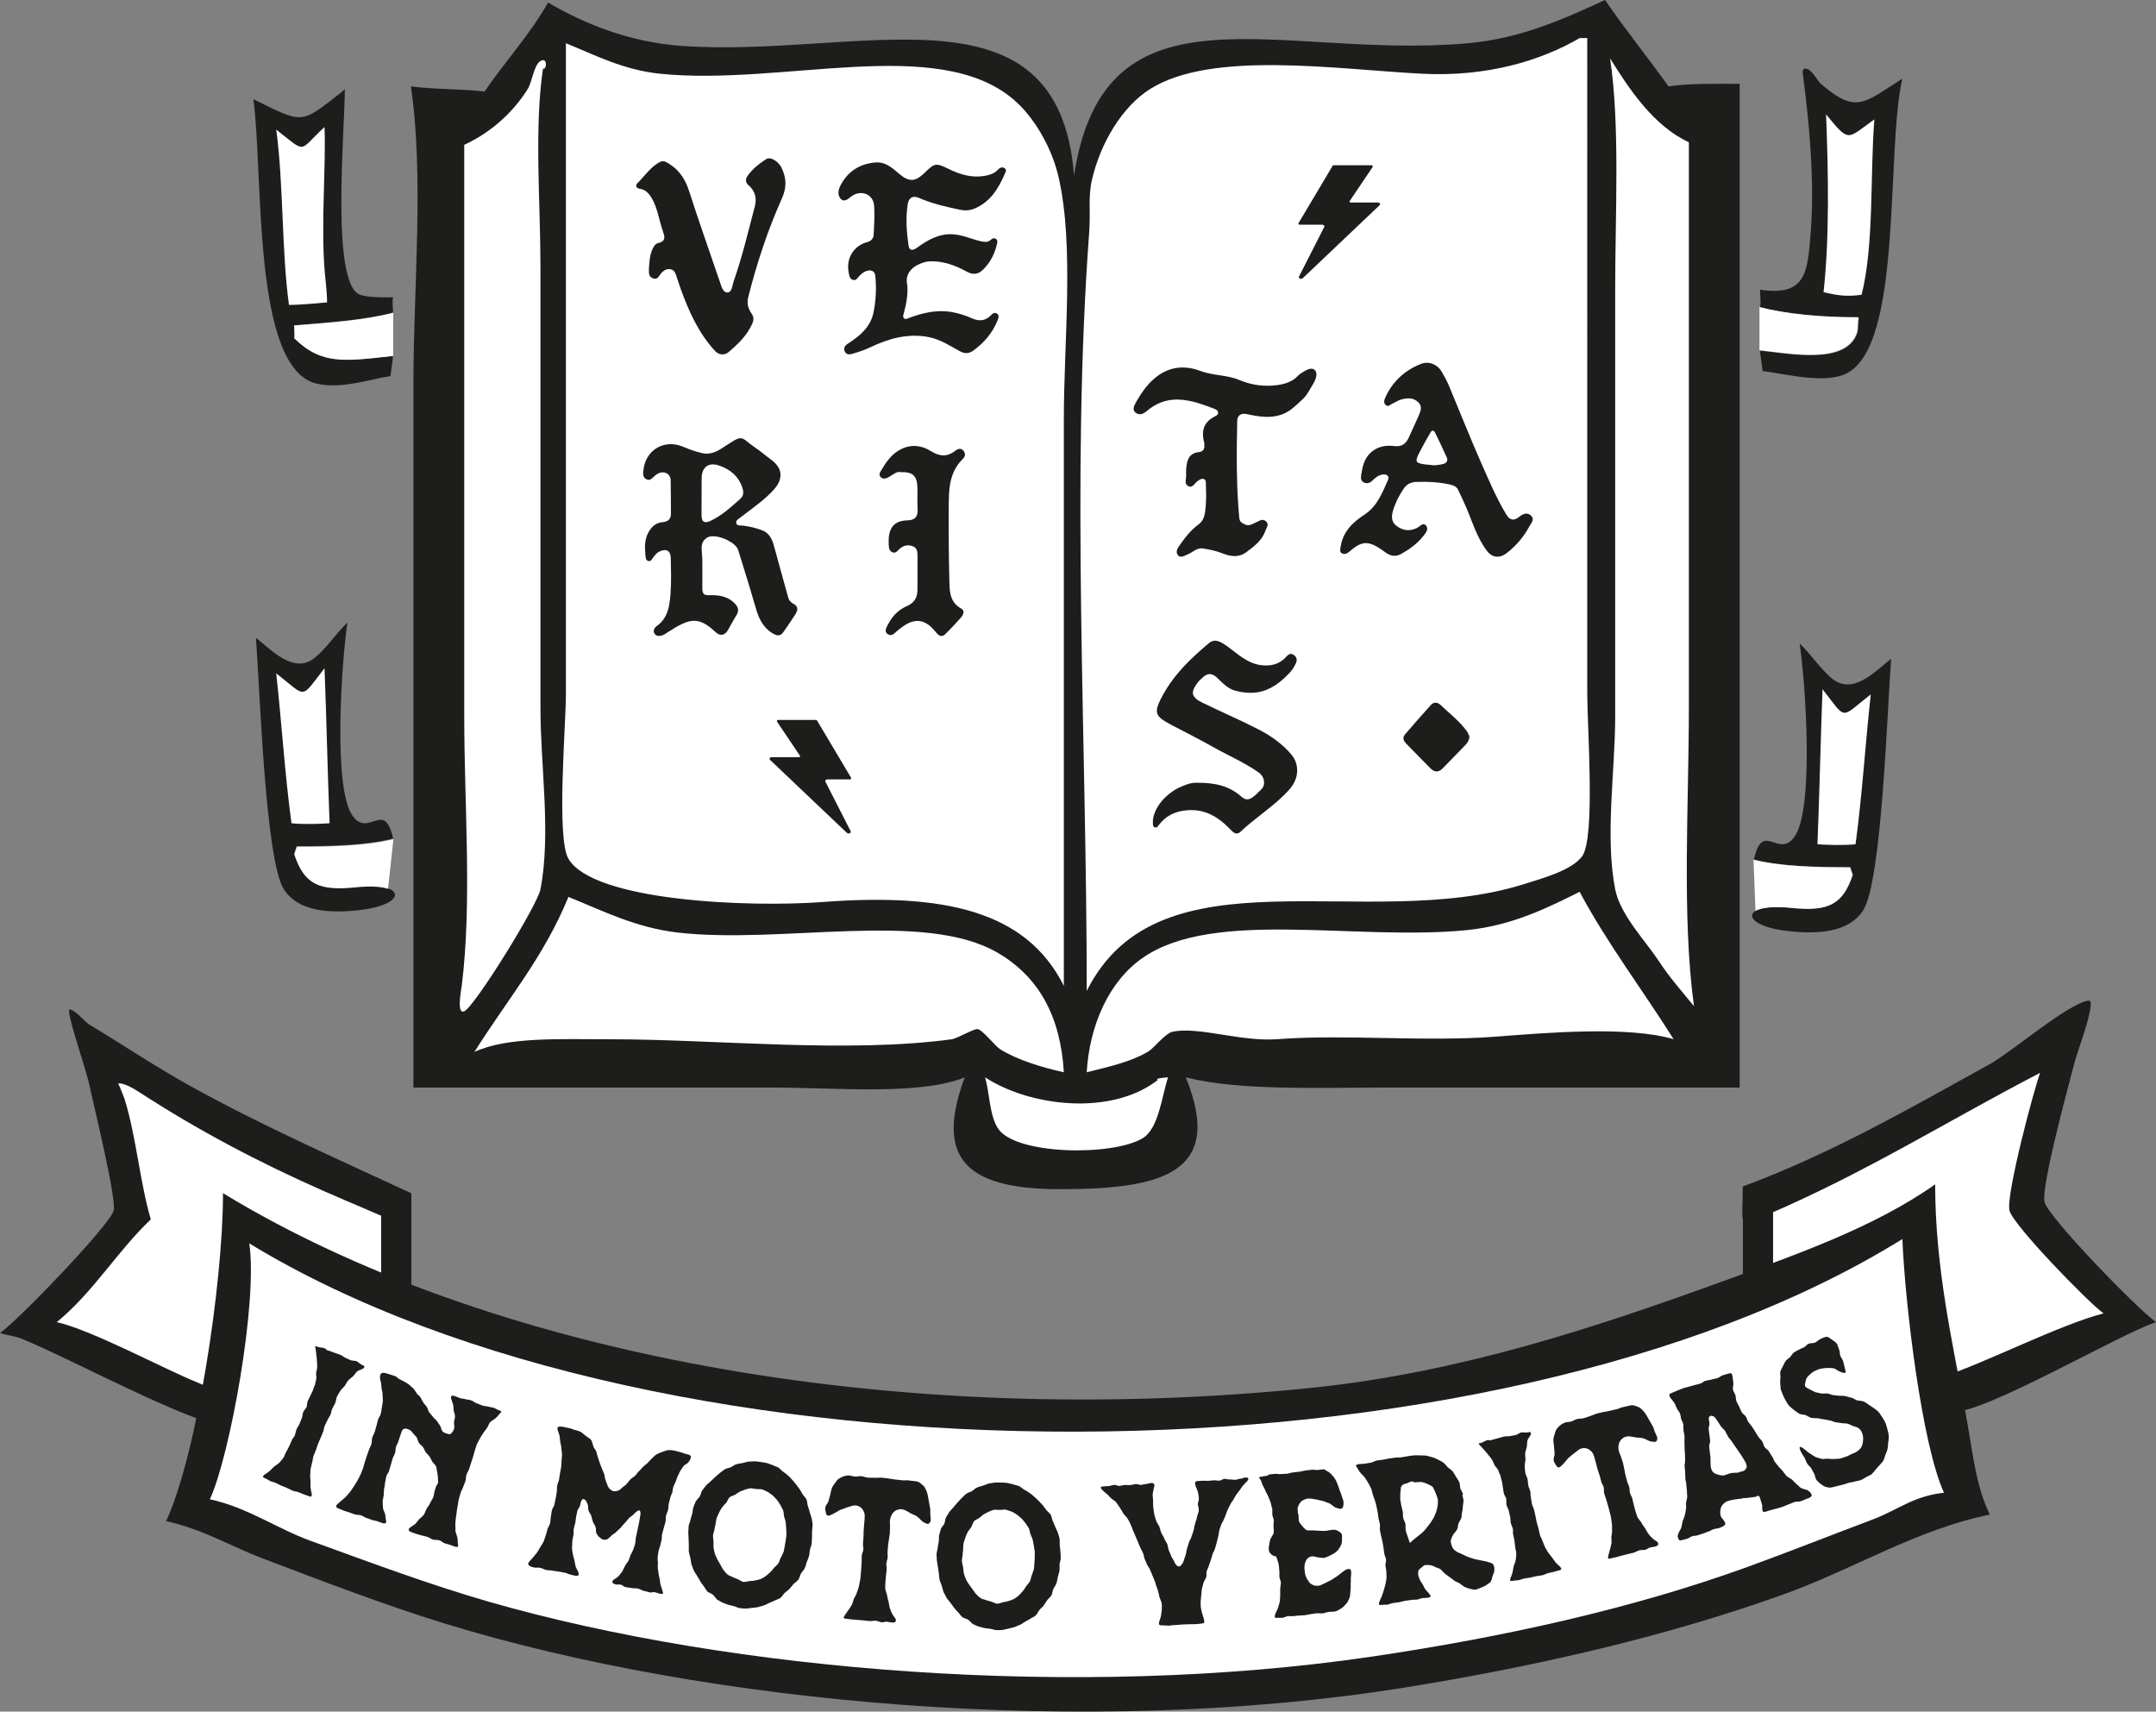
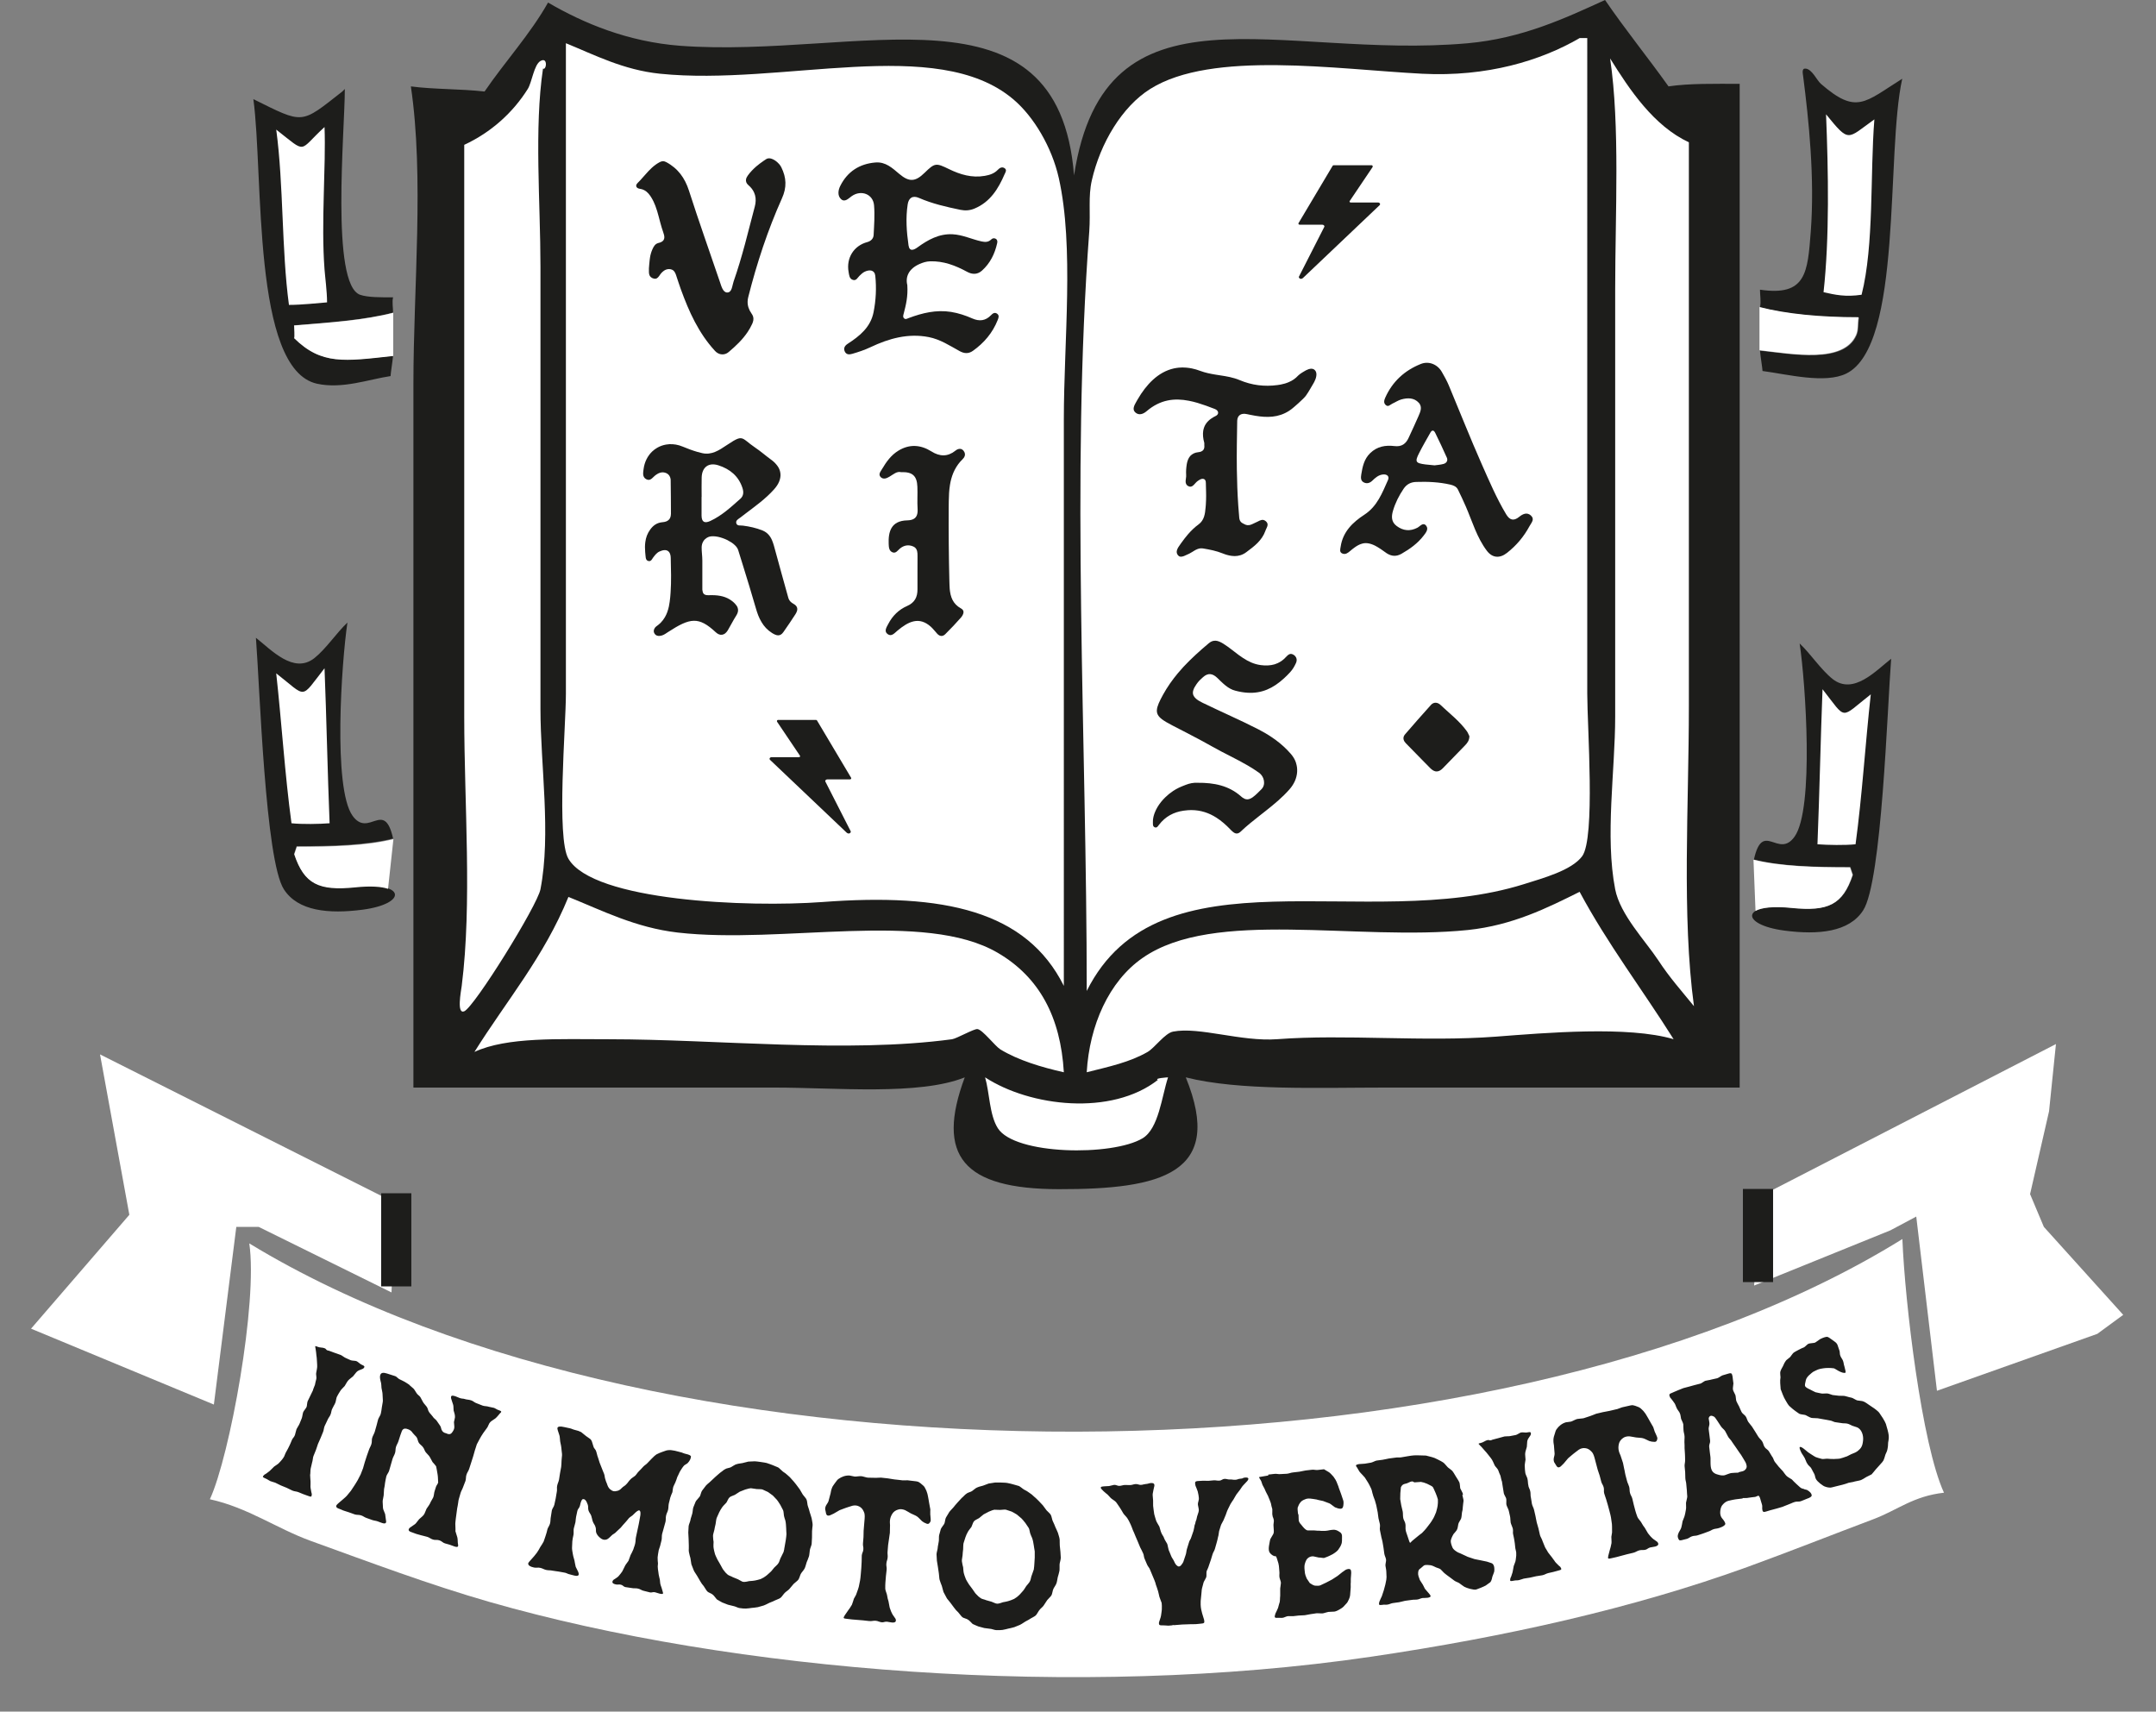
<svg xmlns="http://www.w3.org/2000/svg" id="Calque_2" data-name="Calque 2" viewBox="0 0 1045.96 830.29">
  <rect x="0" y="0" width="1045.96" height="830.29" fill="#808080" stroke="none" />
  <defs>
    <style>      .cls-1 {        fill: #1d1d1b;      }      .cls-2 {        fill: #fff;      }    </style>
  </defs>
  <g id="Calque_1-2" data-name="Calque 1">
    <g>
      <path class="cls-2" d="M856.01,579.27l141.41-72.8-3.35,32.63-9.2,40.17,6.69,15.9,38.5,42.67-12.56,9.21-77.81,27.61-10.04-84.51-12.55,6.69-66.11,26.78s2.52-30.96,2.52-33.47,2.51-10.88,2.51-10.88" />
      <polygon class="cls-2" points="189.94 626.96 191.61 583.45 48.53 511.49 62.75 589.3 15.06 644.54 103.76 681.35 114.64 595.17 125.51 595.17 189.94 626.96" />
      <g>
        <path class="cls-1" d="M873.08,312.17c2.86,19.11,7.09,80.24-2.46,93.68-7.86,11.06-15.42-8.23-19.73,11.1,13.24,3.27,29.56,3.69,46.85,3.69l1.23,3.69c-4.81,14.44-11.84,17.84-29.59,16.02-24.89-2.59-25.45,8.19-3.69,11.08,16.49,2.16,31.4.75,38.22-9.85,9.06-14.09,11.68-98.02,13.56-122.02-7.5,5.89-18.31,17.71-28.37,9.85-5.73-4.55-10.59-12.13-16.02-17.26ZM168.55,302.01c-5.43,5.12-10.32,12.7-16.05,17.26-10.05,7.86-20.84-3.98-28.34-9.88,1.88,24,4.5,107.93,13.56,122.02,6.82,10.6,21.72,12.03,38.22,9.88,21.75-2.89,21.19-13.68-3.69-11.11-17.76,1.82-24.77-1.56-29.59-15.99l1.25-3.72c17.28,0,33.57-.42,46.8-3.69-4.31-19.33-11.84-.04-19.7-11.1-9.55-13.45-5.31-74.54-2.46-93.65ZM167.29,43.17l-1.23,1.23c-20.41,15.99-18.52,15.87-43.14,3.69,5.01,37.06-.75,130.99,30.83,138.04,12.33,2.72,25.26-2.15,35.73-3.69.05-1.45.92-6.75,1.22-9.87-23.75,2.61-34.76,4.45-48.06-8.62.42-.25,0-5.55,0-6.15,17.3-1.38,34.15-2.57,48.06-6.17,0-2.25-.56-5.27,0-7.39-5.65,0-12.27.07-16-1.24-14.36-5.11-7.41-79.61-7.41-99.84h0ZM876.01,33.29c-2.01-.27-1.42,2.22-1.23,3.69,2.77,21.56,5.63,49.22,3.71,75.19-1.55,20.07-2.16,31.67-24.65,28.36,0,2.88.62,5.76,0,8.62,13.25,3.34,29.45,4.92,48.06,4.92-.61,3.73-.03,5.9-1.23,8.64-6.16,13.84-30.54,9.2-46.83,7.39.29,3.3,1.15,8.21,1.23,9.87,12.09,1.61,30.35,6.31,40.67,1.23,27.54-13.65,19.06-106.72,27.11-143-18.3,11.47-22.12,17.51-39.44,2.49-2.07-1.82-4.24-7.07-7.42-7.42h0ZM778.66,0c-19.64,8.97-40.21,18.58-66.55,20.98-91.64,8.17-176.04-33.33-191.05,64.09-7.64-96.64-105.09-56.47-191.06-62.86-25.35-1.93-46.85-10.89-64.12-20.97-8.58,15.25-20.89,28.64-30.8,43.16-11.52-1.32-24.73-1.01-35.75-2.49,6.51,44.1,1.23,97.67,1.23,144.23v341.44h175.03c30,0,70.25,3.94,92.45-4.95-14.18,38.12-.74,54.17,45.6,54.24,49.83.09,80.62-7.57,61.63-54.24,25.85,6.54,64.17,4.95,97.4,4.95h171.31V40.67c-11.86,0-24.45-.27-34.52,1.23-10.05-14.09-20.89-27.41-30.79-41.9h0Z" />
-         <path class="cls-2" d="M477.91,522.62c2.19,7.51,2.08,18.23,6.17,24.66,8.17,13.02,55.62,13.69,70.24,4.9,7.83-4.73,9.26-20.13,12.34-29.56-.24,0-6.93.45-4.92,1.23-22.48,17.6-61.92,13.05-83.83-1.23ZM850.68,417.05l.99,24.83c2.74-1.54,8.53-2.35,17.5-1.42,17.76,1.8,24.78-1.57,29.59-16.02l-1.25-3.69c-17.3,0-33.58-.42-46.83-3.69ZM190.86,407.07c-13.25,3.27-29.56,3.69-46.85,3.69l-1.23,3.69c4.81,14.44,11.84,17.83,29.59,16.02,7.46-.78,12.74-.37,15.88.7l2.61-24.11ZM884.18,334.34c-.91,23.12-1.47,50.83-2.46,75.22,4.93.38,13.44.53,18.48,0,3.19-23.39,4.77-49.18,7.39-72.73-15.19,11.87-11.42,12.77-23.41-2.49ZM157.44,324.17c-11.97,15.26-8.26,14.33-23.44,2.46,2.61,23.54,4.22,49.36,7.41,72.73,5.05.55,13.56.4,18.49,0-.99-24.37-1.53-52.09-2.46-75.19M190.78,151.74c-13.9,3.62-30.79,4.77-48.08,6.15,0,.62.43,5.88,0,6.15,13.29,13.07,24.32,11.27,48.08,8.64v-20.95ZM853.59,148.95v20.95c16.29,1.82,40.67,6.45,46.83-7.38,1.18-2.74.61-4.91,1.22-8.64-18.6,0-34.82-1.57-48.06-4.93ZM157.45,61.62c-12.98,11.84-8.13,13.22-23.44,1.25,3.63,26.96,2.53,58.03,6.17,85.04,6.32,0,14.03-.89,18.49-1.23,0-5.32-1-12.72-1.23-16.03-1.74-22.84.76-49.93,0-69.04ZM885.89,55.46c1.12,27.81,1.7,59.87-1.22,86.29,5.66,1.26,10.53,2.4,18.46,1.23,6.12-24.15,4.08-58.37,6.2-85.07-13.37,9.52-11.95,11.63-23.44-2.46ZM274.54,20.97v315.53c0,15.85-4.7,70.01,1.23,80.09,12.06,20.54,87.05,23.67,123.25,20.98,58.9-4.44,98.87,4.23,117.09,40.68V203.38c0-37.68,5.06-83.65-2.46-117.09-3.36-14.86-12.08-29.74-22.18-38.22-37.14-31.27-111.98-6.22-171.34-12.31-17.73-1.84-31.66-9.12-45.6-14.8ZM766.33,18.48c-18.79,10.94-44.91,18.9-76.42,17.29-41.72-2.16-101.98-11.39-131.86,7.36-13.69,8.57-24.28,26.39-28.37,44.39-1.79,7.81-.58,15.4-1.23,24.65-8.92,119.29-1.23,246.87-1.23,368.54,35.18-70.41,135.42-27.82,212.01-51.78,9.25-2.93,23.22-6.67,28.34-13.57,6.47-8.85,2.47-62.73,2.47-78.86V18.47h-3.7Z" />
+         <path class="cls-2" d="M477.91,522.62c2.19,7.51,2.08,18.23,6.17,24.66,8.17,13.02,55.62,13.69,70.24,4.9,7.83-4.73,9.26-20.13,12.34-29.56-.24,0-6.93.45-4.92,1.23-22.48,17.6-61.92,13.05-83.83-1.23ZM850.68,417.05l.99,24.83c2.74-1.54,8.53-2.35,17.5-1.42,17.76,1.8,24.78-1.57,29.59-16.02l-1.25-3.69c-17.3,0-33.58-.42-46.83-3.69M190.86,407.07c-13.25,3.27-29.56,3.69-46.85,3.69l-1.23,3.69c4.81,14.44,11.84,17.83,29.59,16.02,7.46-.78,12.74-.37,15.88.7l2.61-24.11ZM884.18,334.34c-.91,23.12-1.47,50.83-2.46,75.22,4.93.38,13.44.53,18.48,0,3.19-23.39,4.77-49.18,7.39-72.73-15.19,11.87-11.42,12.77-23.41-2.49ZM157.44,324.17c-11.97,15.26-8.26,14.33-23.44,2.46,2.61,23.54,4.22,49.36,7.41,72.73,5.05.55,13.56.4,18.49,0-.99-24.37-1.53-52.09-2.46-75.19M190.78,151.74c-13.9,3.62-30.79,4.77-48.08,6.15,0,.62.43,5.88,0,6.15,13.29,13.07,24.32,11.27,48.08,8.64v-20.95ZM853.59,148.95v20.95c16.29,1.82,40.67,6.45,46.83-7.38,1.18-2.74.61-4.91,1.22-8.64-18.6,0-34.82-1.57-48.06-4.93ZM157.45,61.62c-12.98,11.84-8.13,13.22-23.44,1.25,3.63,26.96,2.53,58.03,6.17,85.04,6.32,0,14.03-.89,18.49-1.23,0-5.32-1-12.72-1.23-16.03-1.74-22.84.76-49.93,0-69.04ZM885.89,55.46c1.12,27.81,1.7,59.87-1.22,86.29,5.66,1.26,10.53,2.4,18.46,1.23,6.12-24.15,4.08-58.37,6.2-85.07-13.37,9.52-11.95,11.63-23.44-2.46ZM274.54,20.97v315.53c0,15.85-4.7,70.01,1.23,80.09,12.06,20.54,87.05,23.67,123.25,20.98,58.9-4.44,98.87,4.23,117.09,40.68V203.38c0-37.68,5.06-83.65-2.46-117.09-3.36-14.86-12.08-29.74-22.18-38.22-37.14-31.27-111.98-6.22-171.34-12.31-17.73-1.84-31.66-9.12-45.6-14.8ZM766.33,18.48c-18.79,10.94-44.91,18.9-76.42,17.29-41.72-2.16-101.98-11.39-131.86,7.36-13.69,8.57-24.28,26.39-28.37,44.39-1.79,7.81-.58,15.4-1.23,24.65-8.92,119.29-1.23,246.87-1.23,368.54,35.18-70.41,135.42-27.82,212.01-51.78,9.25-2.93,23.22-6.67,28.34-13.57,6.47-8.85,2.47-62.73,2.47-78.86V18.47h-3.7Z" />
        <path class="cls-2" d="M275.77,435.09c-11.9,29.2-29.97,50.21-45.6,75.2,15.82-7.35,41.15-6.15,65.31-6.15,52.39,0,115.08,6.92,166.39,0,2.34-.37,10.71-5.17,12.34-4.93,2.5.31,8.58,8.31,11.1,9.85,8.58,5.24,19.94,8.67,30.8,11.1-1.57-26.77-11.85-46.12-32.03-57.93-35.55-20.84-104.54-4.04-155.31-9.85-20.53-2.39-36.6-10.69-53-17.28h0ZM766.33,432.63c-15.64,7.77-32.46,16.24-54.21,18.52-54.2,5.53-123.17-10.57-157.8,13.54-16.38,11.36-25.79,32.78-27.11,55.46,11-2.77,20.79-4.82,29.57-9.87,3.45-2.04,8.39-9.11,12.34-9.85,12.64-2.47,33,4.99,50.52,3.68,33.06-2.51,70.97,1.4,106.02-1.23,24.23-1.85,64.17-5.3,86.27,1.23-14.86-23.7-32.07-46.23-45.6-71.5ZM264.21,29.4c-.42-.32-1.08-.35-2.01.19-3.15,1.81-4.12,10.29-6.15,13.56-7.22,11.51-17.81,21.07-30.83,27.11v277.32c0,42.49,3.86,90.42-1.22,130.66-.4,2.89-2.51,13.91,1.22,12.34,4.97-2.16,35.41-51.17,36.98-59.19,5.21-26.92,0-60.04,0-87.5v-214.47c0-31.17-3.09-67.22,1.23-96.14,1.27.71,2.04-2.92.77-3.89ZM781.13,28.36c4.86,32.89,2.46,75.26,2.46,112.14v207.08c0,26.24-5.02,58.09,0,83.81,2.4,12.33,14.63,24.93,20.95,34.51,5.47,8.36,11.22,14.75,17.27,22.19-5.96-43.95-2.47-97.55-2.47-145.43V69.03c-16.99-7.9-28.72-25.42-38.21-40.68h0Z" />
        <path class="cls-1" d="M638.31,180.11c.72,1.39.19,3.42-.68,5.1-.14.29-.3.55-.46.82-.54.89-1.06,1.79-1.59,2.72-.65,1.1-1.31,2.19-2.05,3.21-1.09,1.53-6.12,5.88-6.95,6.49-.4.3-.79.58-1.19.84-5.19,3.35-10.76,3.35-16.44,2.39-.87-.13-1.75-.31-2.61-.49-.19-.04-.38-.08-.57-.12-.28-.07-.56-.12-.84-.18-.34-.08-.68-.13-.98-.14-.95-.06-1.75.11-2.37.51-.41.27-.73.65-.97,1.12-.22.46-.36,1.02-.39,1.68-.09,3.93-.16,7.85-.18,11.77-.05,3.93-.05,7.84,0,11.75.08,5.88.29,11.75.69,17.62.14,1.96.29,3.92.47,5.87.02.2.05.4.08.58.08.36.17.68.33.98.23.44.54.79.99,1.06.28.17.95.51.95.51,2.33,1.37,4-.05,5.83-.82.19-.08.39-.17.57-.26.38-.19.75-.41,1.14-.57.57-.25,1.15-.42,1.74-.34.39.07.8.24,1.21.59,1.39,1.15.93,2.33.36,3.53-.19.4-.39.79-.51,1.2-.42,1.17-.97,2.23-1.63,3.21-.64.96-1.4,1.85-2.21,2.67-1.63,1.64-3.53,3.04-5.41,4.44-.44.34-.92.64-1.37.87-.48.25-.95.44-1.43.6-.95.29-1.91.44-2.88.44-.48,0-.96-.04-1.45-.11-1.47-.18-2.93-.62-4.37-1.2-1.54-.62-3.13-1.09-4.71-1.47-1.58-.37-3.19-.67-4.81-.93-.22-.04-.44-.05-.64-.05-.21,0-.41,0-.59,0-2.11.23-3.66,1.7-5.46,2.59-.48.25-2.2,1.01-2.55,1.15-.9.3-1.79.55-2.55-.05-.16-.13-.32-.28-.45-.47-.14-.18-.23-.36-.32-.54-.15-.37-.21-.73-.2-1.09.03-.55.21-1.08.49-1.6.17-.36.4-.69.63-1.03.35-.49.68-.98,1.02-1.47,1.04-1.45,2.11-2.87,3.27-4.22.77-.9,1.58-1.76,2.45-2.58.85-.82,1.77-1.59,2.76-2.31,2.76-2.02,3.14-5.15,3.4-8.21.03-.42.07-.87.11-1.29.06-.81.1-1.64.12-2.46.09-2.47-.04-4.94-.09-7.4v-.38c0-.65-.03-1.35-.4-1.84-.14-.19-.34-.35-.61-.43-.14-.05-.27-.09-.4-.1-.9-.09-1.76.53-2.56,1.06-.82.55-1.5,1.61-2.3,2.25-.17.14-.36.26-.56.35-.19.08-.4.13-.62.15-.11,0-.21,0-.34-.02-.22-.03-.49-.12-.74-.25-.27-.13-.48-.29-.66-.46-.34-.35-.51-.76-.59-1.23-.1-.68,0-1.47.12-2.21.07-.5.13-1,.09-1.47-.06-.9-.05-1.8,0-2.72.07-.9.17-1.79.32-2.69.07-.39.15-.76.26-1.13.1-.36.22-.69.36-1.02.28-.66.65-1.23,1.09-1.74.93-.98,2.19-1.62,3.89-1.79.54-.06,1.01-.15,1.39-.33.39-.16.71-.41.95-.68.13-.14.22-.31.3-.47.25-.52.33-1.19.24-2-.04-.33.07-.69,0-1-.61-2.17-.8-4.15-.52-5.93.1-.59.26-1.17.46-1.71.41-1.1,1.07-2.1,1.98-3,.45-.45.98-.89,1.57-1.28.58-.4,1.25-.78,1.97-1.13.7-.34,1.1-.8,1.21-1.28.05-.17.05-.33.03-.5-.09-.67-.66-1.29-1.62-1.66-2.79-1.09-5.59-2.12-8.37-2.95-1.38-.41-2.78-.75-4.17-1.02-6.94-1.36-13.83-.68-20.53,5.06-1.6,1.36-3.62,2.14-5.35.7-1.87-1.54-.53-3.66.28-5.15.26-.45.52-.94.79-1.38,4.02-6.92,9.75-13.22,17.57-14.94.76-.15,1.53-.28,2.33-.36,1.19-.12,2.43-.12,3.71,0,.86.08,1.74.2,2.63.38,1.35.28,2.75.68,4.19,1.23,2.3.85,4.7,1.34,7.1,1.74,1.6.27,3.22.49,4.82.76.79.14,1.59.31,2.38.47,1.58.36,3.14.81,4.66,1.45,5.96,2.51,12.06,3.28,18.48,2.4.48-.08.95-.13,1.44-.23,1.4-.27,2.73-.64,3.99-1.2.84-.36,1.64-.78,2.4-1.31.76-.53,1.47-1.16,2.15-1.89.25-.25.53-.49.83-.7s.62-.43.92-.63c.25-.15.5-.32.77-.47.79-.5,1.64-.97,2.47-1.25.56-.18,1.1-.28,1.62-.24.51.06.98.25,1.39.64.2.18.35.41.47.63" />
        <path class="cls-1" d="M701.89,221.95c-1.78-4.05-3.69-8.03-5.62-11.99-.66-1.33-1.55-1.5-2.33-.1-1.85,3.26-3.73,6.5-5.43,9.85-2.2,4.31-1.8,4.96,3.01,5.59,1.33.16,2.66.27,4.43.44,1.19-.17,2.81-.26,4.34-.68,1.52-.41,2.26-1.66,1.61-3.13M742.68,250.06c1.99,1.82.3,3.44-.64,5.15-2.75,5.11-6.37,9.42-10.93,12.99-3.53,2.77-7.09,2.52-9.79-1.04-4.85-6.42-7.03-14.15-10.17-21.4-1.19-2.77-2.5-5.5-3.82-8.21-.73-1.52-2.15-2.09-3.72-2.46-5.47-1.26-11.04-1.49-16.61-1.3-2.44.08-4.53,1.02-6.08,3.34-2.23,3.31-3.99,6.78-5.12,10.61-.85,2.85-.85,5.48,1.8,7.44,3.13,2.32,6.45,2.65,9.98.85,1.36-.69,2.8-2.89,4.31-1,1.3,1.64-.14,3.4-1.27,4.86-2.88,3.73-6.61,6.41-10.67,8.73-2.49,1.42-4.76,1.32-7.19-.22-.33-.21-2.29-1.61-2.91-2.05-.56-.37-1.1-.69-1.6-1.01h0s-.08-.02-.13-.03c.05.01.08.02.12.03-.32-.19-.62-.36-.93-.52,0-.01,0-.01,0-.01-.67-.36-1.31-.62-1.92-.83-1.28-.44-2.46-.61-3.65-.46-.05,0-.09,0-.14.02-.18.04-.4.09-.57.13-.08.02-.16.04-.24.06-.16.05-.35.1-.53.17-.09.03-.19.07-.29.1-.17.07-.33.13-.5.21-.11.06-.22.12-.34.17-.15.07-.31.15-.48.24-.13.08-.26.15-.37.23-.16.09-.32.18-.46.28-.15.09-.31.2-.45.31-.14.1-.29.19-.42.3-.19.13-.39.29-.57.43-.13.09-.23.16-.35.27-.33.24-.64.52-.97.8-1.07.93-2.29,1.9-3.78,1.29-1.64-.66-1.04-2.18-.87-3.37,1.07-7.2,5.85-11.81,11.51-15.49,6.24-4.07,8.65-10.56,11.45-16.82.8-1.79-.48-2.91-2.51-2.68-2.13.25-3.64,1.59-5.11,3.02-1.22,1.17-2.72,1.62-4.23.76-1.46-.81-1.35-2.33-1.12-3.78.62-3.79,1.36-7.47,4.34-10.37,3.39-3.27,7.42-3.93,11.76-3.41,3.51.44,5.58-1.1,6.93-4.12,1.52-3.38,3.15-6.68,4.59-10.08.94-2.2,2.25-4.67.27-6.82-2.29-2.51-5.43-2.43-8.44-1.61-1.53.42-2.89,1.38-4.36,2.04-1.03.46-1.98,1.81-3.22.67-1.16-1.03-.76-2.37-.23-3.57,3.48-7.8,9.37-13.19,17.22-16.33,3.9-1.57,8.11.18,10.2,3.8,1.23,2.15,2.47,4.34,3.42,6.62,5.32,12.68,10.35,25.49,15.92,38.07,3.67,8.28,7.22,16.63,11.89,24.42,1.72,2.86,3.64,3.43,6.37,1.21,1.65-1.34,3.73-2.37,5.65-.61" />
        <path class="cls-1" d="M628.72,370.02c.96,2.87.74,5.95-.5,8.81-.64,1.43-1.51,2.8-2.62,4.06-.87.99-1.78,1.94-2.72,2.87-1.86,1.84-3.83,3.55-5.86,5.21-2.02,1.66-4.08,3.25-6.13,4.87-3.08,2.4-6.13,4.85-8.97,7.55-.25.25-.5.44-.75.59-.38.22-.72.33-1.06.35-.22,0-.44,0-.66-.07-.54-.13-1.03-.46-1.5-.88-.4-.33-.77-.71-1.13-1.1-2.1-2.18-4.3-4.11-6.7-5.64-3.58-2.29-7.58-3.67-12.23-3.67-.53,0-1.05.03-1.58.06-.73.05-1.43.12-2.12.23-4.82.7-8.83,2.82-11.92,6.86-.14.17-.26.36-.4.53-.2.26-.41.51-.68.65-.18.1-.39.14-.62.12-.13-.03-.24-.06-.39-.12-.25-.11-.42-.25-.55-.41-.06-.09-.12-.17-.16-.27-.07-.18-.1-.4-.13-.62-.02-.32,0-.67-.02-.99,0-.4,0-.81.03-1.23.11-1.23.44-2.5.96-3.77.68-1.71,1.7-3.4,2.97-4.99.65-.8,1.34-1.58,2.11-2.3,1.13-1.11,2.39-2.12,3.73-3.01.9-.59,1.83-1.13,2.79-1.59.49-.24.98-.45,1.48-.65.64-.26,1.28-.51,1.92-.76,1.91-.73,3.65-1.08,5.65-.98,8.05-.08,15.23,1.37,21.15,6.62.2.18.41.35.6.5.41.29.78.5,1.14.67.19.08.38.13.55.16.18.05.36.07.55.08.17.01.36,0,.53-.02.72-.09,1.46-.44,2.27-1,.4-.28.81-.62,1.25-1,.68-.59,1.39-1.3,2.19-2.1.28-.26.55-.55.84-.83.52-.55.9-1.21,1.07-1.9.1-.36.15-.72.16-1.09.03-.74-.11-1.5-.37-2.22-.41-1.08-1.14-2.05-2.11-2.76-1.78-1.27-3.61-2.43-5.5-3.53-2.82-1.64-5.72-3.14-8.62-4.62-2.91-1.49-5.81-2.96-8.64-4.58-1.57-.9-3.16-1.78-4.75-2.63-4.76-2.58-9.61-5.04-14.43-7.53-2.19-1.14-3.87-2.09-5.1-3.02-3.67-2.79-3.12-5.35.51-11.95,2.06-3.74,4.49-7.17,7.17-10.39,1.78-2.14,3.68-4.18,5.67-6.13,2-1.97,4.06-3.86,6.17-5.71,1.06-.92,2.12-1.82,3.2-2.73.28-.23.58-.43.85-.61.56-.33,1.12-.52,1.69-.58.27-.04.55-.04.85-.02.56.05,1.14.2,1.76.46.61.25,1.22.59,1.9,1,1.49.93,2.87,1.97,4.27,3.04,1.05.8,2.07,1.61,3.14,2.4.71.5,1.42,1.01,2.15,1.5,2.57,1.67,5.31,3,8.59,3.43.61.09,1.2.14,1.77.16,1.15.05,2.28,0,3.34-.18,1.07-.16,2.1-.47,3.08-.93,1.47-.67,2.83-1.64,4.06-3.01.28-.3.55-.59.83-.82.85-.7,1.73-.94,2.92-.15.57.37.94.82,1.16,1.3.38.81.31,1.74-.08,2.6-.36.81-.79,1.62-1.27,2.4-.48.76-1.04,1.49-1.63,2.14-.97,1.05-1.94,2.02-2.92,2.91-5.34,4.9-10.85,7.4-17.71,6.98-1.87-.11-3.83-.44-5.9-.99-.45-.12-.88-.27-1.3-.42-.41-.17-.82-.37-1.21-.58-.77-.41-1.5-.92-2.19-1.47-.37-.27-.7-.56-1.03-.86-1-.88-1.96-1.83-2.9-2.76-.58-.56-1.15-1.01-1.72-1.34-.57-.33-1.15-.53-1.74-.59-.57-.07-1.16.03-1.76.26-.3.13-.6.28-.91.48-.29.19-.61.44-.92.72-.89.81-1.8,1.61-2.54,2.56-.23.3-.45.59-.64.87-.4.56-.73,1.09-.99,1.58-.25.49-.44.95-.57,1.41-.14.44-.18.86-.17,1.26,0,.4.11.78.26,1.15.24.55.65,1.07,1.21,1.58.39.34.85.67,1.36,1,.53.33,1.15.67,1.84,1,4.48,2.17,9.02,4.26,13.56,6.37,4.51,2.09,9.04,4.22,13.48,6.5,2.24,1.15,4.42,2.4,6.48,3.8,2.78,1.86,5.38,3.96,7.74,6.41.58.61,1.15,1.24,1.72,1.88.55.66,1.02,1.32,1.42,2.02.4.69.7,1.4.95,2.12" />
        <path class="cls-1" d="M712.04,355.39c.35.64.61,1.28.82,1.72-.03,2.09-1,3.3-2.05,4.41-3.6,3.76-7.26,7.46-10.88,11.2-.98,1-1.98,1.51-2.95,1.51-.22,0-.43-.03-.66-.06-.42-.11-.86-.29-1.28-.57-.21-.14-.41-.3-.63-.48-.13-.11-.24-.19-.37-.32-1-1.01-2-2.03-3-3.04-3.01-3.06-6-6.13-8.98-9.17-.25-.26-.46-.52-.64-.79-.75-1.15-.79-2.4.25-3.6,4.12-4.78,8.31-9.55,12.55-14.25.72-.8,1.57-1.1,2.39-1.05.83.06,1.64.47,2.3,1.11.55.51,1.09,1.02,1.65,1.53,1.67,1.52,3.38,3,5.02,4.54,2.2,2.04,4.3,4.21,6.07,6.67.14.2.28.42.4.64" />
        <path class="cls-1" d="M665.36,80.14c.49,0,.78.54.51.95l-11.08,16.44c-.12.14-.12.32-.02.47.11.14.3.23.51.23h13.24c.4,0,.76.18.92.47.16.28.1.62-.15.85l-37.12,35.26s-.68.7-1.45.37c-.79-.37-.56-.97-.56-.97l12.28-24.1c.14-.24.1-.52-.09-.74-.18-.22-.5-.36-.83-.36h-10.95c-.23,0-.45-.1-.57-.25-.13-.16-.13-.37-.03-.53l16.53-27.77c.11-.18.3-.3.52-.3h18.33Z" />
        <path class="cls-1" d="M379.05,81.15c1.24,2.52,1.93,4.95,1.99,7.43.07,2.48-.49,5.01-1.7,7.67-3.45,7.71-6.5,15.57-9.2,23.55-1.34,3.98-2.6,8.02-3.8,12.06-.6,2.03-1.18,4.06-1.72,6.1-.56,2.04-1.09,4.07-1.61,6.13-.19.74-.29,1.47-.31,2.16-.06,2.11.62,4.01,1.86,5.79.3.42.53.83.69,1.23.15.42.24.81.26,1.22.04.63-.07,1.24-.31,1.9-.07.21-.15.44-.26.67-.65,1.41-1.39,2.74-2.22,3.98-1.25,1.86-2.7,3.58-4.26,5.18-1.56,1.6-3.24,3.1-4.96,4.55-.24.2-.48.39-.74.53-.4.22-.8.4-1.23.49-.42.11-.87.13-1.31.12-.3-.02-.59-.07-.88-.14-.89-.24-1.74-.75-2.49-1.57-1.98-2.15-3.76-4.42-5.37-6.77-3.23-4.73-5.82-9.79-8.04-15.06-1.12-2.64-2.14-5.32-3.13-8.03-.38-1.04-.73-2.07-1.08-3.13-.36-1.03-.69-2.08-1.04-3.14-.37-1.17-.76-2.35-1.74-3.01-.31-.21-.69-.37-1.17-.46-.23-.03-.45-.06-.67-.07-.91,0-1.68.27-2.4.73-.36.24-.68.52-1.01.83-.15.15-.31.31-.46.48-.7.8-1.21,1.95-2.09,2.44-.16.1-.37.17-.56.2-.41.07-.91,0-1.52-.27-.56-.26-.94-.57-1.2-.93-.51-.72-.56-1.63-.55-2.52,0-.44.02-.88,0-1.29.07-.71.12-1.43.17-2.14.07-.69.13-1.38.21-2.06.03-.36.09-.69.14-1.03.11-.68.23-1.34.44-2.01.08-.33.18-.66.31-.98.49-1.28,1.09-2.72,2.1-3.52.34-.26.72-.46,1.16-.57.67-.14,1.2-.34,1.61-.57,1.81-1.01,1.49-2.79.76-4.78-.25-.69-.49-1.4-.69-2.1-1.08-3.54-1.78-7.21-3.11-10.66-.53-1.38-1.15-2.72-1.96-4.02-.14-.26-.31-.5-.49-.75-1.02-1.49-2.28-2.69-4.08-3.22-.3-.08-.62-.16-.95-.2-.44-.06-.81-.19-1.11-.37-.14-.09-.26-.19-.37-.3-.51-.55-.46-1.35.37-2.15.44-.43.87-.87,1.28-1.32.84-.89,1.64-1.82,2.46-2.75,2.04-2.32,4.14-4.54,6.97-6.04.85-.43,1.58-.56,2.37-.35.26.07.52.18.8.33,1.42.75,2.68,1.62,3.83,2.57,1.14.95,2.15,2.02,3.06,3.16,1.79,2.3,3.14,5.01,4.13,8.07,2.38,7.42,4.87,14.81,7.41,22.18,2.52,7.39,5.07,14.76,7.61,22.13.71,2.04,1.47,5.14,3.54,5.14,2.37,0,2.4-3.28,3.09-5.28,2.09-5.95,3.85-11.99,5.51-18.07,1.63-6.09,3.17-12.19,4.78-18.29.13-.49.24-.97.31-1.45.29-1.94.11-3.79-.67-5.47-.57-1.27-1.47-2.44-2.72-3.5-1-.86-1.33-1.83-1.16-2.83.11-.61.41-1.22.84-1.82.59-.83,1.24-1.62,1.95-2.36.68-.73,1.42-1.43,2.19-2.1,1.15-.97,2.37-1.89,3.64-2.75.41-.28.83-.56,1.25-.83.38-.24.82-.34,1.29-.34.14,0,.32.01.48.03.33.06.67.14,1.01.28.87.33,1.76.9,2.55,1.61.32.28.63.6.9.91.41.48.76,1,1.02,1.53" />
        <path class="cls-1" d="M487.37,84.5c-3.06,7.11-7,13.49-14.57,16.66-2.22.94-4.48,1.12-6.89.62-6.84-1.42-13.61-2.95-20.05-5.76-3.15-1.38-5.04.04-5.51,3.13-1.02,6.63-.53,13.29.41,19.87.46,3.24,2.69,2.19,4.34.99,5.1-3.7,10.47-6.7,17.01-6.37,4.87.24,9.34,2.43,14.04,3.47,1.78.38,3.3.42,4.67-.9.63-.61,1.36-.85,2.21-.4.87.49.92,1.31.74,2.12-1.14,5.18-3.41,9.8-7.37,13.34-2.09,1.88-4.57,2.05-7.27.56-5.58-3.04-11.45-5.29-17.99-5.06-1.77.06-3.39.58-5.02,1.29-5.22,2.29-6.96,6.19-5.95,10.23.37,5.6-.67,9.65-1.71,13.68-.22.85-.59,1.79.16,2.47.71.67,1.54.09,2.27-.17,6.63-2.47,13.34-4.09,20.5-2.96,3.62.58,7.03,1.73,10.33,3.18,3.43,1.5,6.39,1.15,9.01-1.54.84-.87,1.77-1.62,2.98-.79,1.2.84.74,1.99.31,3.09-2.48,6.23-6.61,11.1-12.05,14.96-2.17,1.52-4.24,1.3-6.42.11-4.8-2.65-9.47-5.72-14.96-6.79-10-1.96-19.32.64-28.27,4.89-2.87,1.36-5.85,2.35-8.88,3.23-1.45.43-2.89.44-3.63-1.18-.72-1.66.12-2.85,1.49-3.73,5.81-3.76,11.07-8.04,12.5-15.3,1.16-5.82,1.45-11.75.84-17.61-.32-2.94-2.78-3.14-5.13-2.03-.94.45-1.76,1.24-2.53,1.98-.95.91-1.54,2.5-3.17,2.01-1.8-.54-1.85-2.36-2.12-3.84-1.23-6.81,2.56-12.81,9.1-14.52,1.73-.47,2.95-1.71,3.04-3.4.24-4.8.61-9.66.21-14.42-.45-5.5-6.34-7.69-10.88-4.43-1.54,1.1-3.28,3.08-5.11,1.44-1.85-1.65-1.42-4.43-.42-6.4,3.47-6.97,9.32-10.76,17.08-11.4,4.92-.41,8.18,2.68,11.6,5.57,4.8,4.04,7.78,3.8,12.23-.55,5.01-4.9,5.56-4.87,11.87-1.8,5.43,2.65,11.11,4.35,17.32,3.27,2.47-.43,4.65-1.14,6.41-3,.87-.92,2.05-1.53,3.25-.71,1.23.85.37,2.01-.02,2.91" />
        <path class="cls-1" d="M359.18,241.96c1.62-1.44,1.64-3.34,1.02-5.23-1.87-5.78-6.09-9.21-11.66-11-4.74-1.53-7.98.88-8.13,5.87-.09,3.15-.02,6.31-.02,9.46h-.04c0,3.04-.02,6.06,0,9.08.05,3.13,1.48,3.87,4.3,2.56,5.58-2.6,9.99-6.73,14.52-10.74M386.62,296.49c-.16.47-.4.96-.71,1.45-.95,1.47-1.9,2.92-2.88,4.36-.98,1.45-1.96,2.88-2.96,4.3-.81,1.17-1.67,1.62-2.59,1.6-.22,0-.46-.03-.69-.09-.53-.12-1.08-.37-1.66-.7-.19-.1-.4-.22-.59-.35-2.27-1.44-3.9-3.24-5.11-5.32-.63-1.03-1.14-2.12-1.6-3.27-.44-1.14-.83-2.34-1.18-3.58-2.03-7.05-4.19-14.08-6.37-21.1-.72-2.34-1.45-4.68-2.18-7.02-.08-.25-.19-.49-.34-.76-.28-.49-.67-.98-1.16-1.46-.48-.48-1.06-.95-1.7-1.38-.64-.42-1.34-.82-2.05-1.19-1.47-.71-3.06-1.27-4.55-1.58-.77-.15-1.49-.25-2.18-.26-1.03-.03-1.95.11-2.66.46-.24.11-.47.23-.69.38-.65.43-1.17.95-1.54,1.57-.26.41-.45.86-.6,1.34-.14.48-.21,1.01-.23,1.55-.03,2.17.33,4.3.33,6.46v7.04c0,2.34.03,4.7,0,7.05,0,.25.07.49.11.71.13,1.09.64,1.69,1.59,1.92.37.1.82.13,1.34.11.6-.02,1.18-.03,1.77-.02.44,0,.87.01,1.31.04.85.06,1.7.14,2.54.3.41.08.83.17,1.23.28.81.22,1.6.51,2.36.88.77.37,1.5.83,2.22,1.38.47.38.93.78,1.36,1.24.64.68,1.1,1.34,1.32,2.04.15.46.22.94.17,1.44-.02.23-.07.49-.14.74-.14.5-.38,1.03-.73,1.57-.37.59-.74,1.18-1.08,1.77-.34.59-.68,1.2-1,1.79-.65,1.22-1.32,2.42-2.03,3.61-.39.62-.8,1.1-1.26,1.47-.45.35-.94.56-1.45.64-1,.17-2.05-.21-3.07-1.15-8.39-7.83-12.49-7.08-23.2-.14-.45.29-.9.61-1.36.89-.44.27-.93.53-1.42.7-.34.11-.69.2-1.06.24-.16.03-.35.05-.53.05-.35,0-.68-.05-1-.17-.47-.16-.89-.49-1.21-1.02-.61-1.01-.32-2.09.31-2.88.21-.26.46-.5.73-.68.71-.5,1.35-1.04,1.93-1.6.84-.86,1.54-1.78,2.09-2.74.95-1.61,1.53-3.38,1.93-5.2.31-1.47.49-2.98.65-4.5.08-.76.13-1.51.18-2.28.1-1.39.16-2.78.19-4.17.04-1.39.05-2.79.04-4.18-.03-2.8-.12-5.59-.16-8.39-.04-2.23-.87-3.5-2.29-3.77-.28-.06-.59-.06-.93-.03-.34.02-.69.1-1.07.21-.36.1-.75.26-1.18.45-.67.3-1.2.75-1.69,1.24-.24.25-.47.52-.69.79-.21.27-.43.55-.65.85-.07.09-.14.2-.22.31-.44.69-.83,1.47-1.71,1.47-.14,0-.3-.02-.46-.07-.33-.09-.57-.24-.75-.43-.54-.58-.51-1.5-.61-2.26-.06-.55-.11-1.1-.15-1.65-.14-1.64-.15-3.26.07-4.85.27-2.11.97-4.15,2.38-6.06.17-.26.38-.5.57-.73.2-.23.41-.46.62-.67.43-.41.88-.77,1.38-1.08.49-.3,1.01-.55,1.59-.73.56-.17,1.18-.3,1.84-.35.31-.02.6-.06.87-.12.56-.11,1.06-.28,1.48-.54.43-.25.78-.59,1.06-.99.27-.41.47-.9.55-1.49.06-.29.09-.61.09-.94-.03-2.72-.03-5.43-.04-8.15,0-2.71-.03-5.43-.09-8.13,0-.21-.02-.41-.04-.62-.1-.59-.32-1.14-.63-1.61-.22-.3-.47-.57-.78-.81-.31-.24-.68-.41-1.07-.55-.25-.08-.48-.14-.73-.18-.22-.04-.47-.06-.69-.06-.46.02-.91.11-1.34.24-.43.14-.85.35-1.26.6-.41.23-.79.53-1.18.84-.44.38-.86.85-1.33,1.24-.61.52-1.26.89-2.09.69-.21-.04-.43-.12-.67-.24-.26-.13-.47-.29-.66-.45-.72-.67-.9-1.53-.89-2.42,0-.68.13-1.38.21-2.04.45-3.54,2.01-6.5,4.22-8.6.75-.7,1.57-1.3,2.44-1.8,1.3-.75,2.76-1.27,4.28-1.53.52-.09,1.02-.14,1.55-.18,1.05-.05,2.12.02,3.2.2,1.09.19,2.18.51,3.28.97,2.31.96,4.68,1.86,7.09,2.56.8.24,1.61.44,2.42.62,4.53,1.03,8.2-1.42,11.74-3.8,2.65-1.77,4.32-2.8,5.58-3.23.5-.16.94-.24,1.33-.22,1.01.03,1.82.6,3.02,1.54.47.39,1,.82,1.65,1.31.65.49,1.36,1.03,2.23,1.62,2.73,1.82,5.2,4.02,7.86,5.95.35.26.68.51.99.77.61.53,1.15,1.07,1.59,1.63.24.26.44.56.64.84.58.86.95,1.74,1.15,2.64.07.3.13.61.14.91.07.63.04,1.24-.07,1.87-.1.64-.28,1.26-.54,1.91-.25.64-.6,1.28-1.02,1.93-.41.64-.93,1.28-1.49,1.92-4.16,4.65-9.2,8.21-14.09,11.93-.71.53-1.4,1.07-2.09,1.61-.13.09-.25.17-.39.28-.14.09-.27.18-.41.28-.29.19-.54.4-.78.63-.46.43-.74.96-.53,1.7.09.35.26.59.49.74.22.15.5.25.79.3.31.03.64.04.95.04s.65,0,.93.05c3.28.41,6.48,1.13,9.56,2.36,1.21.5,2.14,1.17,2.87,1.98.74.8,1.3,1.73,1.73,2.74.35.81.63,1.67.89,2.54.13.43.24.89.37,1.34,2.16,8.03,4.43,16.04,6.65,24.07.27.96.84,1.75,1.6,2.32.24.19.51.38.81.54,1.8.95,2.22,2.19,1.78,3.59" />
        <path class="cls-1" d="M467.47,218.7c.69.85.81,1.75.53,2.59-.18.49-.49.96-.95,1.41-1.7,1.64-2.94,3.4-3.89,5.25-.95,1.85-1.58,3.79-2.02,5.79-.1.5-.18,1.01-.28,1.52-.41,2.52-.53,5.13-.57,7.76,0,.52-.02,1.04-.02,1.57s-.02,1.05-.02,1.58c-.03,5.96-.03,11.92.03,17.88.05,5.97.15,11.93.3,17.89,0,.63.04,1.26.06,1.89,0,.64.05,1.26.1,1.88.36,3.74,1.43,7.25,5.55,9.49.49.27.8.59.97.95.26.53.21,1.14-.03,1.74-.13.4-.37.79-.62,1.15-.13.19-.28.37-.41.53-1.22,1.38-2.47,2.73-3.73,4.09-1.27,1.32-2.56,2.64-3.85,3.94-.31.32-.62.54-.95.69-.8.38-1.68.25-2.48-.38-.15-.13-.31-.27-.47-.43-.26-.29-.51-.58-.76-.88-.26-.29-.51-.58-.77-.88-.5-.58-1.01-1.15-1.57-1.66-5.72-5.14-10.88-2.61-16.25,1.88-1.47,1.23-2.89,3.06-4.78,1.64-1.85-1.39-.47-3.32.34-4.9,2.05-3.95,5.11-6.96,9.15-8.72,3.69-1.62,5.05-4.34,5.02-8.12,0-2.65,0-5.31,0-7.97,0-2.65.02-5.3.02-7.96,0-.47,0-.95-.03-1.43-.11-1.42-.5-2.72-2.08-3.4-2.28-.97-4.47-.58-6.41,1.01-1.11.91-2,2.56-3.71,1.8-1.65-.71-1.69-2.58-1.76-4.05-.22-5.78,1.06-11.26,9.07-11.41,1.35-.04,2.42-.28,3.21-.79,1.31-.82,1.88-2.34,1.75-4.67-.12-1.8-.11-3.61-.09-5.43.03-1.81.06-3.62-.02-5.44-.2-5.28-2.42-7.27-7.9-7.05-2.07-.53-3.69,1.04-5.55,2.13-1.35.81-2.97,1.56-4.29.32-1.39-1.34-.12-2.75.61-3.98,2.06-3.49,4.4-6.77,7.95-8.92,5.38-3.27,10.78-2.87,15.97.37.5.32,1.01.6,1.51.85,1,.48,1.99.8,2.97.96.48.07.96.12,1.45.11.97-.01,1.93-.2,2.89-.58.48-.2.96-.42,1.44-.7.47-.29.95-.63,1.43-1,.15-.13.32-.24.47-.35.34-.2.68-.36,1.01-.44.86-.22,1.75-.05,2.49.88" />
        <path class="cls-1" d="M377.52,349.21c-.49,0-.78.54-.5.95l11.07,16.44c.12.14.13.32.02.47-.11.14-.3.23-.51.23h-13.24c-.4,0-.76.18-.92.47-.16.28-.1.62.15.85l37.12,35.26s.68.7,1.45.37c.79-.37.56-.97.56-.97l-12.28-24.1c-.14-.24-.1-.52.09-.74.19-.22.5-.36.83-.36h10.95c.23,0,.45-.1.57-.25.13-.16.13-.37.03-.53l-16.53-27.77c-.11-.18-.3-.3-.52-.3h-18.33Z" />
-         <path class="cls-1" d="M938.82,574.53c-29.9,21.12-68.14,34.35-105.02,47.75-59.18,21.41-125.11,43.49-197.3,50.94-204.32,20.97-401.58-17.22-528.32-94.42,0,44.19-12.73,127.06-27.59,159.11,17.94,3.94,31.28,12.17,46.69,18.04,29.13,11.04,58.79,22.51,89.1,31.82,126.77,38.85,310.82,55.72,465.72,30.77,65-10.5,128.13-25.18,184.58-45.62,32.91-11.97,63.33-30.99,98.66-38.19-6.93-14.04-8.39-31.13-11.67-48.8-6.46-34.58-14.85-71.03-14.85-111.4ZM33.94,489.67c-2.62-.64,7.71,28.48,9.53,37.13,1.92,9.28,13.19,54.8,11.65,60.47-2.02,7.36-46.88,53.8-55.13,59.4,4.61,1.36,7.27,1.34,11.65,3.2,23.09,9.71,65.33,32.51,91.15,40.75,3.18-12.85,4.52-15.36-7.42-20.15-15.32-6.15-51.11-25.42-67.83-29.1,17.57-14.32,29.28-34.33,45.63-49.84-5.31-17.98-7.09-40.32-12.73-58.36-.14-.34-2.74-7.44-3.18-7.44,0,0,1.88-1.42,10.6,4.26,27.81,18.07,57.23,33.67,89.12,47.74,13.46,5.94,27.51,11.59,41.36,18.03.3-4.09,1.06-11.31,1.06-16.97-36.99-17.17-72.5-32.82-107.14-52-16.45-9.12-32.39-19.78-48.8-29.69-2.82-1.7-6.32-6.71-9.53-7.44ZM1013.1,485.42c-10.05,1.53-37.03,24.81-47.74,30.77-38.46,21.28-76.79,43.39-119.88,59.39,0,20.29-2.84,19.96,11.66,13.79,47.96-20.53,88.56-46.11,132.62-68.95-2.75,7.06-16.76,59.47-14.87,66.84,1.79,7.09,38.23,44.59,45.63,49.86-21.89,5.7-57.19,24.02-78.32,30.84-.19,1.42-1.22,4.57-1.06,7.42.18,3.75,1.31,9.46,6.39,9.56,16.14.26,80.18-37.45,98.44-43.58-8.49-5.81-52.34-50.84-54.09-58.34-1.72-7.26,11.48-55.75,13.79-64.71,2.52-10,7.36-21.06,8.5-29.71.13-1.22.59-3.44-1.06-3.17Z" />
        <path class="cls-2" d="M922.92,601.06c-199.6,123.85-600.9,124.62-801.98,2.12,4.22,28.58-9.49,103.33-19.12,124.11,18.31,4,32.4,14.18,48.8,20.15,28.32,10.24,57.68,21.29,87.02,29.71,117.81,33.75,285.29,47.41,427.51,26.53,64.75-9.55,126.97-23.41,182.47-43.5,20.35-7.4,40.89-15.55,61.51-23.32,11.47-4.38,19.18-11.12,33.97-12.74-10.79-23.48-18.95-92.19-20.18-123.05h0Z" />
        <path class="cls-1" d="M150.65,720.04c.03-.73.03-1.22,0-1.44,0-.32-.04-.83-.11-1.53-.06-.7-.09-1.23-.08-1.57.07-.32.11-.84.13-1.54.02-.7.06-1.22.13-1.54.07-.32.18-.83.36-1.53.16-.69.28-1.21.35-1.52.12-.3.22-.81.32-1.52.09-.7.19-1.22.32-1.51l1.2-2.96c.2-.47.37-.97.51-1.49.14-.52.3-.99.47-1.41.2-.51.42-1,.66-1.49.22-.48.43-.96.63-1.44l1.16-2.83c.18-.45.32-.95.4-1.49.09-.54.23-1.05.42-1.52.17-.42.39-.87.65-1.34.25-.46.48-.95.68-1.45.2-.49.45-.95.77-1.41.32-.44.56-.88.72-1.3.2-.47.33-.96.41-1.48.08-.51.24-.99.49-1.45.17-.42.41-.87.69-1.34.29-.47.55-.98.76-1.51.13-.3.24-.8.37-1.5.12-.69.28-1.22.48-1.55.36-.72.89-1.62,1.59-2.7.2-.34.57-.77,1.1-1.3.53-.53.86-.88.99-1.03.17-.28.44-.72.79-1.35.36-.63.66-1.06.89-1.31.26-.32.67-.68,1.22-1.1.55-.42.94-.73,1.15-.93.23-.25.57-.67.99-1.23.43-.58.8-.98,1.09-1.21.39-.3.92-.56,1.59-.79.67-.23,1.1-.42,1.28-.55.48-.43.66-.78.52-1.04-.12-.26-.6-.56-1.42-.9-.26-.11-.64-.37-1.14-.8-.5-.43-.93-.71-1.26-.85-.23-.1-.68-.16-1.34-.21-.66-.04-1.14-.12-1.44-.24-.3-.12-.71-.31-1.24-.55-.52-.25-.94-.44-1.23-.56-.3-.13-.71-.37-1.23-.74-.53-.37-.91-.6-1.14-.69-.4-.16-.95-.36-1.64-.59-.7-.23-1.2-.41-1.49-.52-.45-.18-.94-.37-1.45-.54-.5-.17-.91-.31-1.19-.43l-.46-.08-.39-.15c-.16-.07-.34-.22-.51-.45-.17-.22-.35-.37-.52-.44-.59-.24-1.2-.38-1.81-.4-.63-.03-1.25-.17-1.91-.43-.48-.2-.79-.29-.94-.28-.1,0-.05.5.14,1.51.08.28.15.75.21,1.43.06.67.12,1.19.16,1.55.12.61.2,1.56.27,2.88.1,1.47.13,2.4.1,2.81-.02.38-.18,1.35-.49,2.93-.05.27-.03.72.06,1.36.1.65.09,1.16,0,1.54-.1.24-.21.69-.35,1.35-.13.66-.24,1.15-.31,1.47-.09.24-.27.68-.52,1.3-.26.63-.41,1.11-.48,1.43-.1.24-.3.66-.61,1.24-.3.59-.52,1.03-.64,1.33-.13.3-.33.73-.63,1.29-.29.56-.5.99-.64,1.31-.13.31-.22.79-.29,1.45-.06.66-.14,1.1-.24,1.34-.13.3-.4.72-.81,1.26-.42.54-.69.96-.82,1.26-.12.3-.23.79-.35,1.48-.12.68-.23,1.18-.35,1.48l-1.08,2.65c-.14.36-.41.82-.77,1.41-.37.58-.6.99-.7,1.23-.14.36-.28.87-.42,1.52-.13.66-.25,1.11-.35,1.35-.22.53-.48.97-.79,1.32-.31.35-.55.73-.71,1.15-.52,1.29-.95,2.27-1.29,2.93-.02.06-.21.44-.57,1.15-.36.71-.65,1.24-.87,1.58-.22.35-.44.85-.69,1.5-.23.66-.46,1.11-.69,1.37-.18.27-.38.55-.59.83-.21.28-.46.57-.75.87-.29.31-.5.53-.63.68-.27.35-.7.7-1.3,1.07-.6.37-1,.65-1.22.84-.18.14-.53.47-1.03,1.02-.5.54-.9.93-1.19,1.16-.41.36-.94.75-1.58,1.19l-.93.57c-.57.5-.79.86-.68,1.08.12.22.58.49,1.4.83.42.17.82.39,1.16.63.36.25.69.43,1.03.58.41.16.8.29,1.22.39.41.1.78.21,1.12.35.45.19.91.41,1.35.66s.9.47,1.35.66l2.89,1.18c.45.18.91.41,1.35.66.44.24.9.46,1.35.65.54.22,1.07.37,1.58.44.52.07,1,.19,1.47.38l2.26.93c.16.06.53.19,1.08.39.55.18.97.34,1.25.45.8.33,1.3.43,1.5.33.21-.11.33-.51.34-1.2l-.26-1.05c-.17-.8-.29-1.46-.35-1.97-.05-.37-.06-.92-.02-1.66M220.95,742.71c.06-.09.04-1.14-.05-3.17-.02-.34,0-.85.08-1.52.08-.68.13-1.17.17-1.5.24-1.96.39-3,.42-3.12.14-1.24.31-2.27.49-3.05.08-.25.16-.74.24-1.5.08-.75.18-1.31.3-1.68.15-.49.31-1,.44-1.51.13-.52.26-.99.41-1.42.16-.52.38-1.02.63-1.5.25-.47.44-.94.59-1.36.15-.49.35-.98.57-1.48.22-.48.41-.97.57-1.47.14-.46.22-.96.24-1.5,0-.53.1-1.06.26-1.56.16-.51.39-.99.67-1.47.28-.47.48-.92.63-1.35l.95-2.95.96-3c.15-.45.29-.95.42-1.46.13-.52.28-1.03.43-1.52l.96-2.99c.03-.1.52-1.02,1.48-2.78.34-.65.88-1.53,1.64-2.68.23-.34.56-.78.99-1.36.42-.58.69-.95.81-1.11.22-.27.46-.74.74-1.42s.56-1.13.84-1.39c.29-.31.73-.65,1.32-1.02.58-.37.96-.63,1.14-.77.44-.37.89-.83,1.34-1.38.44-.55.72-.88.82-.98.53-.43.76-.77.7-.99-.06-.22-.51-.47-1.35-.74-.36-.11-.72-.29-1.11-.53-.4-.24-.76-.42-1.11-.54-.36-.11-.75-.19-1.2-.25-.45-.06-.85-.14-1.21-.26-.49-.16-1-.26-1.52-.29s-1.01-.12-1.48-.27c-.53-.17-1.02-.37-1.49-.58-.46-.22-.94-.41-1.42-.56-.48-.15-.94-.4-1.36-.71-.43-.33-.88-.56-1.34-.71-.53-.17-1.06-.28-1.59-.34-.53-.05-1.02-.14-1.5-.3-.35-.12-.72-.18-1.12-.2-.4-.03-.82-.12-1.29-.27-.17-.05-.52-.19-1.04-.43-.52-.23-.93-.4-1.22-.49-.85-.27-1.42-.32-1.7-.14-.29.17-.37.59-.25,1.24.05.26.19.72.44,1.39.25.68.43,1.23.55,1.68.1.3.15.8.16,1.5.02.7.04,1.12.06,1.26.06.22.18.65.37,1.26.18.62.28,1.13.28,1.54.07.29,0,.75-.16,1.4-.17.64-.28,1.12-.32,1.45,0,.23.02.68.11,1.33.08.65.09,1.17.03,1.56-.11.71-.52,1.5-1.25,2.39-.52.61-1.25.73-2.2.36-.21-.14-.46-.23-.75-.29-.29-.06-.58-.17-.87-.36-.3-.18-.54-.41-.71-.66-.3-.38-.49-.82-.59-1.34-.09-.52-.27-.95-.54-1.32l-1.58-2.29c-.27-.36-.59-.68-.96-.97-.38-.29-.69-.64-.95-1.06-.31-.43-.63-.82-.95-1.15s-.6-.66-.81-1c-.28-.36-.47-.8-.61-1.34-.14-.53-.34-.97-.62-1.34-.26-.36-.56-.71-.88-1.07-.33-.36-.59-.7-.8-1.04-.25-.42-.48-.84-.69-1.26-.2-.42-.42-.84-.68-1.26-.27-.36-.59-.69-.96-.97-.38-.29-.68-.65-.94-1.06l-.61-.96c-.33-.58-.63-.97-.88-1.2-.22-.2-.58-.51-1.07-.93-.5-.42-.82-.71-.95-.9-.26-.21-.64-.46-1.14-.76s-.86-.52-1.07-.66c-.21-.13-.58-.32-1.1-.56-.52-.23-.92-.42-1.19-.58-.32-.11-.71-.38-1.17-.81s-.8-.68-1.03-.76l-4.12-1.32c-1.67-.54-2.7-.39-3.11.47-.37.67-.35,1.78.08,3.39.16.39.26.97.31,1.75.04.78.07,1.23.09,1.38.04.28.14.76.28,1.44.15.68.23,1.22.23,1.63.13,1.8.18,2.84.16,3.1,0,.42-.09.98-.24,1.74-.16.74-.24,1.22-.24,1.42-.15,1.27-.33,2.31-.51,3.09-.07.4-.27.9-.64,1.5-.36.62-.58,1.08-.68,1.39-.17.52-.31,1.04-.41,1.57-.11.52-.22,1-.37,1.43-.15.49-.3,1-.43,1.51-.14.52-.28,1.02-.43,1.51-.15.46-.36.93-.61,1.41-.24.48-.45.96-.61,1.46-.14.43-.2.93-.19,1.49,0,.57-.06,1.1-.22,1.61-.16.51-.38,1-.63,1.48-.25.48-.44.94-.58,1.37-.15.49-.34.98-.53,1.49-.18.49-.36.96-.49,1.39l-.98,3.04c-.14.43-.27.91-.41,1.43-.14.51-.28,1.01-.43,1.51-.21.64-.6,1.64-1.16,2.98-.32.71-.8,1.62-1.42,2.75-.18.38-.46.85-.83,1.39-.37.54-.63.95-.79,1.24l-1.69,2.56c-.49.63-1.16,1.43-1.99,2.42-.21.27-.96.95-2.26,2.06-1.27,1.05-2.05,1.74-2.35,2.05-.95.94-.62,1.68.98,2.2.39.13.77.28,1.16.47.39.19.75.35,1.11.45l2.36.76c.46.15.94.32,1.41.5.47.19.95.37,1.43.52.48.14.99.23,1.52.23s1.06.09,1.58.25c.47.15.93.37,1.37.65s.9.49,1.38.65.96.33,1.44.51c.47.18.96.37,1.5.53.35.12.69.19,1.06.24.35.05.76.14,1.23.3.23.07.6.21,1.1.41s.9.34,1.19.43c1.51.48,2.12.05,1.81-1.3l-.41-3.04c-.02-.13-.19-.56-.49-1.25-.32-.69-.49-1.24-.55-1.67-.12-1.67-.16-2.7-.16-3.11-.02-.35.06-.88.22-1.58.16-.71.25-1.2.27-1.47.05-.33.08-.84.09-1.54.02-.71.05-1.23.1-1.55.1-.31.19-.81.29-1.5.1-.7.16-1.22.2-1.54.06-.18.14-.65.25-1.39.12-.74.23-1.3.35-1.67.15-.49.4-.97.7-1.43.31-.46.53-.91.67-1.34.16-.49.3-.96.41-1.42s.25-.94.41-1.45c.16-.5.3-.97.41-1.42.11-.43.25-.91.41-1.42.16-.51.38-1,.63-1.48.25-.48.44-.95.59-1.39.14-.44.22-.95.24-1.5.02-.55.1-1.04.23-1.48.15-.49.36-.95.6-1.41.24-.44.43-.89.57-1.31l.95-2.95c.53-1.63.92-2.55,1.18-2.73.57-.6,1.47-.63,2.69-.11.89.33,1.6.91,2.13,1.76.28.37.59.71.95,1.05.36.33.67.68.95,1.04.25.42.42.88.54,1.37.12.49.3.95.56,1.37.26.36.6.7.99,1.03.4.33.73.68,1.01,1.06.28.38.5.8.68,1.26.17.46.41.88.69,1.23.28.37.6.71.95,1.05.34.33.65.7.92,1.13.26.42.5.85.7,1.27.2.41.42.84.68,1.26.1.1.37.4.8.89.43.5.74.88.92,1.14.1.3.19.76.28,1.39.09.62.16,1.04.22,1.26.07.29.12.58.15.86.04.29.09.6.14.94.05.34.08.61.08.82l.13,2.62c-.13.38-.3.73-.54,1.08-.24.35-.41.67-.51.97l-.69,2.17c-.12.34-.21.86-.31,1.55s-.23,1.23-.41,1.57c-.18.35-.44.82-.79,1.4-.35.59-.58,1.03-.67,1.34-.16.32-.34.62-.53.9-.18.28-.4.59-.64.94-.24.35-.41.61-.54.77-.15.29-.36.77-.61,1.46-.26.68-.49,1.16-.7,1.43-.29.42-.74.87-1.36,1.37-.61.49-.93.78-.95.84-.19.21-.51.61-.95,1.2-.42.59-.77.98-1.02,1.17-.43.34-.95.69-1.52,1.06-.59.38-.94.61-1.03.71-.95.95-.68,1.67.81,2.14.41.13.81.28,1.19.43.39.15.76.29,1.11.41.43.14.85.26,1.23.35.4.1.76.19,1.11.31.5.16,1,.29,1.5.38.5.1,1.01.23,1.53.4.47.15.93.37,1.37.65.44.28.9.49,1.38.65.49.15.99.22,1.54.18.54-.02,1.07.05,1.59.21.5.16.95.42,1.38.75.42.34.87.59,1.34.73.35.12.71.21,1.08.3.38.09.8.2,1.26.36.23.08.61.21,1.11.41.49.19.9.34,1.19.43.85.27,1.38.28,1.58.03.21-.26.23-.72.06-1.38-.06-.22-.1-.68-.11-1.39-.02-.7-.09-1.27-.2-1.72-.6-1.85-.9-2.86-.92-2.99M320.51,768.89c-.13-.29-.22-.75-.27-1.37-.06-.63-.1-1.03-.12-1.23-.07-.28-.17-.71-.31-1.28-.14-.58-.23-.96-.25-1.17-.02-.2-.07-.61-.16-1.21-.1-.59-.16-1.06-.21-1.4-.13-.86-.13-1.78.02-2.77-.02-.2-.06-.66-.12-1.34-.05-.68-.07-1.23-.05-1.62.14-1.2.26-2.1.4-2.74.03-.42.15-.95.39-1.57s.37-1.04.41-1.23c.08-.38.2-.87.37-1.48.16-.61.27-1.04.32-1.29.11-.47.14-.97.14-1.5,0-.53.04-1.06.15-1.58.11-.52.24-1,.41-1.45.15-.44.29-.93.4-1.45.12-.52.25-1.03.42-1.52.16-.49.3-.96.4-1.43.1-.45.14-.95.14-1.5,0-.54.04-1.03.13-1.48.11-.51.27-1,.5-1.5.23-.49.4-.97.5-1.43.1-.45.15-.95.17-1.5.02-.54.09-1.07.19-1.57.06-.25.16-.69.33-1.29.16-.61.28-1.1.36-1.49.07-.28.22-.71.47-1.31.25-.59.44-1.03.57-1.33.04-.19.1-.62.17-1.27.09-.67.19-1.18.34-1.54.13-.3.34-.75.64-1.35s.48-1.01.53-1.27c.11-.17.25-.58.45-1.22.19-.64.39-1.1.58-1.39.1-.17.27-.54.51-1.1.25-.56.46-.98.66-1.27.71-1.14,1.19-1.84,1.44-2.12.19-.32.55-.62,1.07-.91.51-.29.85-.51,1.01-.68.96-1.01,1.5-2.05,1.6-3.12,0-.54-.87-.98-2.58-1.35-.45-.1-.89-.24-1.3-.42s-.86-.34-1.34-.43c-.41-.1-.84-.2-1.27-.33-.42-.12-.88-.23-1.36-.34-1.35-.29-2.39-.38-3.13-.27-.5,0-1.5.27-2.96.85-1.01.35-1.97.75-2.85,1.23-.51.32-1.31,1.04-2.39,2.16-.28.27-.59.6-.92.96-.33.38-.69.75-1.09,1.13-.32.33-.68.63-1.06.89-.39.27-.74.6-1.08.98-.24.28-.54.6-.89.97s-.71.75-1.11,1.13c-.33.33-.62.68-.89,1.07-.27.39-.57.74-.89,1.07-.35.29-.73.57-1.17.84-.44.27-.82.6-1.16.99-.36.36-.68.72-.95,1.11s-.57.74-.89,1.07c-.34.4-.71.71-1.12.97-.42.26-.79.55-1.11.88-.82.92-1.67,1.41-2.53,1.5-1.04.3-1.95.14-2.72-.49-.81-.5-1.4-1.3-1.79-2.41-.07-.28-.14-.53-.26-.77-.11-.24-.18-.42-.25-.58-.06-.13-.14-.32-.21-.54-.08-.21-.15-.45-.22-.73-.18-.47-.29-.95-.35-1.44-.06-.49-.15-.95-.32-1.38-.11-.36-.28-.76-.51-1.23s-.42-.95-.57-1.44c-.11-.35-.27-.76-.48-1.22-.22-.46-.41-.94-.57-1.44-.16-.49-.32-.98-.46-1.46-.15-.48-.28-.9-.4-1.24-.18-.44-.33-.9-.41-1.36-.09-.46-.21-.91-.37-1.34-.14-.52-.39-.97-.73-1.34-.34-.37-.56-.77-.66-1.19-.09-.18-.23-.65-.43-1.4-.2-.75-.41-1.32-.65-1.7-.18-.31-.59-.66-1.21-1.05-.63-.41-1.04-.68-1.25-.87-1.5-1.21-2.3-1.86-2.41-1.95-.84-.44-1.78-.78-2.84-1-.45-.1-.92-.24-1.39-.44-.47-.2-.93-.35-1.34-.43l-2.75-.59c-1.85-.43-2.91-.3-3.18.41-.13.27.17,1.43.9,3.46.13.29.22.79.27,1.51s.1,1.25.15,1.59c0,.2.08.51.18.91.1.41.17.77.23,1.12.05.34.1.68.15,1.02,0,.23.06.69.14,1.4.09.68.15,1.23.19,1.64s0,.99-.1,1.75c-.1.75-.14,1.23-.12,1.43-.04,1.35-.1,2.39-.19,3.14-.08.65-.26,1.64-.55,3-.12.54-.2,1.07-.25,1.6-.05.54-.14,1.06-.24,1.56-.1.44-.24.92-.44,1.42s-.36,1-.46,1.5c-.1.47-.14.98-.09,1.51.04.54,0,1.07-.11,1.59-.12.52-.2,1.05-.27,1.57-.07.53-.14,1.02-.24,1.47l-.65,3.03c-.11.5-.32.99-.63,1.48-.3.48-.5.94-.6,1.38-.12.54-.19,1.07-.25,1.61-.05.53-.13,1.05-.24,1.55-.09.44-.14.94-.16,1.48-.03.54-.09,1.06-.2,1.57-.09.41-.31.93-.66,1.56-.37.64-.57,1.08-.62,1.33-.07.31-.19.82-.38,1.53-.18.69-.34,1.22-.47,1.52-.13.32-.29.81-.5,1.49-.2.67-.37,1.15-.5,1.45-.45.83-1,1.72-1.65,2.67-.43.86-.97,1.77-1.62,2.72-1.08,1.39-1.74,2.19-1.97,2.4-1.5,1.59-2.25,2.53-2.25,2.79-.04.92.89,1.58,2.78,1.98.48.11.98.14,1.51.08.53-.05,1.03-.02,1.51.08.57.13,1.09.3,1.55.53.47.23.95.41,1.43.5.47.11.97.16,1.49.17.52,0,1.02.07,1.51.17.5.11,1,.18,1.5.23.51.04,1,.11,1.49.21.48.11.97.19,1.5.27.51.08,1.04.17,1.58.29.36.08.71.2,1.07.38.36.17.77.32,1.25.42.18.04.55.13,1.09.29.55.14.97.25,1.27.32,1.68.36,2.31-.12,1.86-1.44-.07-.27-.26-.72-.59-1.33-.32-.62-.57-1.11-.74-1.48-.11-.36-.22-.89-.34-1.58-.13-.7-.21-1.2-.27-1.48-.51-1.76-.76-2.77-.77-3.03-.08-.35-.17-.88-.27-1.57-.11-.69-.15-1.21-.14-1.54.04-.15.08-1.23.14-3.23,0-.27.07-.77.22-1.51.16-.74.27-1.24.32-1.5.09-.38.12-.92.09-1.61-.02-.7,0-1.24.09-1.62.1-.44.21-.89.36-1.33.14-.45.27-.93.38-1.44.1-.43.15-.9.17-1.37.03-.47.1-.96.2-1.47l.61-2.85c.1-.44.3-.87.63-1.27.32-.42.53-.84.63-1.28.44-2.08.92-3.14,1.43-3.15.89-.21,1.68.67,2.35,2.63.15.42.22.91.2,1.45-.02.55.05,1.04.2,1.49.15.44.38.86.65,1.25.28.39.5.81.66,1.25.15.44.28.92.38,1.42.1.49.22.96.39,1.39.15.43.38.85.65,1.25.28.41.48.86.63,1.35.16.43.23.92.21,1.46-.03.54.05,1.02.2,1.46.37.9,1.03,1.72,1.97,2.45.93.79,1.91,1.03,2.95.72.53-.14,1.34-.78,2.43-1.9.32-.33.7-.62,1.15-.87.44-.25.84-.57,1.18-.96.32-.33.68-.68,1.09-1.03.41-.36.76-.7,1.09-1.02.33-.4.67-.79,1-1.2.34-.41.68-.78,1.02-1.12.34-.35.66-.7.95-1.09.3-.38.62-.76.95-1.16.32-.33.7-.63,1.16-.92.45-.28.85-.62,1.19-1,1.41-1.45,2.33-2.06,2.79-1.83.58.36.67,1.52.23,3.51-.11.51-.2,1.02-.28,1.55-.09.53-.17,1.04-.29,1.55l-.67,3.13-.66,3.08c-.12.53-.18,1.07-.2,1.61-.02.54-.1,1.1-.22,1.67-.05.25-.13.53-.22.84-.1.31-.22.67-.38,1.08-.14.42-.24.72-.29.91-.14.4-.38.89-.68,1.47-.31.57-.52.98-.64,1.22-.14.3-.3.77-.51,1.4-.21.64-.39,1.1-.51,1.4-.18.29-.48.69-.88,1.22-.4.53-.65.91-.76,1.15-.19.33-.42.79-.7,1.41-.27.63-.5,1.08-.68,1.37-.11.17-.38.54-.8,1.09-.43.55-.77.96-1.02,1.24-.32.33-.78.68-1.38,1.06-.6.39-.97.63-1.12.73-.89,1.09-.51,1.81,1.14,2.17.44.1.87.12,1.25.07s.79-.03,1.23.07c.43.1.81.29,1.14.59.33.31.68.49,1.03.57.54.12,1.06.19,1.57.24.51.04,1.01.12,1.5.22.5.11,1,.14,1.52.13.52-.02,1.02.02,1.5.13.54.12,1.04.31,1.5.57s.94.45,1.43.55c.5.12.99.23,1.48.37.49.14.97.26,1.46.37.36.08.74.06,1.16-.05.42-.12.87-.12,1.35,0,.2.04.57.15,1.08.33s.92.3,1.22.36c.84.18,1.32.17,1.46,0,.13-.18.09-.6-.15-1.24-.35-1.29-.66-2.28-.93-2.92M393.77,748.92c0-.07.06-1.09.16-3.06.03-1.34.05-2.38.03-3.14,0-.39.04-.93.14-1.62.11-.68.14-1.19.13-1.51,0-.4-.09-.96-.22-1.7-.14-.74-.23-1.21-.26-1.41-.08-.34-.23-.84-.46-1.51-.22-.67-.38-1.14-.46-1.41-.15-.68-.45-1.65-.89-2.92-.12-.27-.21-.77-.29-1.49-.09-.7-.19-1.24-.33-1.61-.13-.36-.43-.81-.9-1.35-.47-.54-.78-.92-.93-1.14-.3-.56-.8-1.44-1.53-2.61-.74-1.05-1.33-1.84-1.76-2.36-1.01-1.28-1.67-2.05-1.94-2.29-.69-.85-1.38-1.55-2.07-2.1-.73-.69-1.51-1.29-2.34-1.8-.28-.21-.67-.56-1.17-1.05-.5-.5-.9-.83-1.18-1-.5-.23-1.41-.61-2.72-1.13-.17-.09-.6-.24-1.26-.47-.67-.23-1.18-.4-1.52-.52-.33-.11-1.32-.28-2.99-.52-1.31-.19-2.27-.3-2.88-.32l-3.09.14c-.2.08-1.15.31-2.85.72-1.61.22-2.59.41-2.92.55-.35.09-.82.32-1.42.7-.61.39-1,.63-1.21.73-.27.15-.75.31-1.44.45-.68.14-1.17.33-1.45.55-.33.14-.77.45-1.31.91-.55.46-.93.74-1.13.84-.28.23-.68.57-1.2,1.03-.51.46-.88.78-1.08.95-1.03.93-1.77,1.62-2.21,2.07-.15.18-.39.4-.72.66-.33.26-.62.51-.87.73s-.48.45-.7.68l-1.89,2.47c-.23.3-.44.8-.64,1.5-.19.7-.37,1.18-.53,1.41-.15.24-.48.63-.97,1.16-.5.53-.83.95-.99,1.25-.12.35-.31.83-.59,1.46-.27.63-.46,1.1-.57,1.41-.12.38-.21.91-.28,1.6-.07.69-.15,1.2-.26,1.5-.04.22-.17.68-.41,1.38-.24.7-.39,1.24-.44,1.63-.03.25-.17.71-.42,1.38-.25.67-.41,1.19-.46,1.57-.02.1-.07,1.13-.17,3.11.02.13.07,1.17.16,3.11.03,1.9.07,2.94.1,3.14.04.2.03.67,0,1.4-.05.72-.04,1.3.03,1.72.07.42.19.98.38,1.72.19.72.31,1.16.36,1.29.07.34.15.85.24,1.53.09.68.16,1.19.24,1.52l1.12,2.86c.14.38.41.85.8,1.41.4.57.68.98.82,1.27.29.56.8,1.43,1.52,2.61.49.89,1.07,1.7,1.74,2.45.11.14.36.53.74,1.16.39.63.71,1.09.98,1.39.21.23.66.49,1.3.78.66.29,1.1.55,1.31.77.31.21.67.59,1.07,1.14.4.54.7.93.93,1.16.27.2.71.46,1.3.77.59.32,1.02.56,1.31.73.46.19,1.39.56,2.77,1.08.15.02,1.11.26,2.87.71.24.03.68.18,1.31.45.63.27,1.12.43,1.49.48,1.3.19,2.31.27,3.03.24.38-.01.9-.06,1.58-.14.68-.09,1.11-.14,1.3-.18.66-.04,1.63-.15,2.93-.36l2.86-.81c.42-.14,1.36-.57,2.8-1.31,1.48-.57,2.38-.96,2.72-1.17.2-.11.63-.28,1.26-.53.65-.25,1.1-.48,1.38-.71.28-.21.65-.63,1.09-1.23s.77-.99.97-1.16c.15-.2.52-.51,1.09-.92.57-.41.96-.75,1.2-1.05.3-.32.68-.77,1.15-1.37.47-.61.75-.93.82-.98.22-.23.6-.56,1.14-.98.54-.43.93-.79,1.16-1.09.23-.29.45-.79.69-1.49.22-.7.41-1.18.57-1.41.1-.22.38-.61.85-1.18.46-.57.79-1.03.96-1.4.16-.31.35-.79.54-1.47.18-.68.34-1.17.44-1.48.09-.18.27-.62.53-1.29.27-.68.46-1.21.58-1.58.1-.25.18-.75.26-1.5.08-.75.14-1.29.19-1.61.05-.32.19-.81.44-1.46.24-.65.4-1.17.45-1.54M380.49,751.38c-.13.68-.24,1.18-.35,1.49-.17.3-.4.75-.67,1.37-.28.61-.49,1.07-.67,1.37-.15.24-.34.68-.54,1.31-.19.65-.41,1.11-.64,1.41-.17.3-.5.68-1,1.15-.5.47-.84.78-1,.95s-.45.53-.88,1.08c-.41.54-.76.92-1.04,1.14-1.25,1.16-1.98,1.78-2.18,1.89-.56.47-1.39.95-2.49,1.46-.36.13-.87.28-1.52.43-.66.14-1.08.25-1.27.28-.58.12-1.5.21-2.79.29-.13.05-.53.13-1.23.26-.68.13-1.22.16-1.59.12-.38-.06-.85-.25-1.4-.6-.56-.34-.95-.56-1.19-.66-1.38-.53-2.25-.88-2.59-1.06-.26-.16-.69-.37-1.29-.6-.6-.24-1-.46-1.23-.69-.61-.48-1.26-1.22-1.96-2.19-.21-.23-.47-.65-.77-1.26-.3-.62-.52-1.02-.68-1.24-.09-.21-.32-.61-.69-1.21-.36-.59-.62-1.02-.76-1.3-.67-1.37-1.07-2.26-1.2-2.67-.35-1.25-.56-2.22-.66-2.88-.07-.37-.1-.94-.08-1.7.02-.76.04-1.21.06-1.34-.14-.61-.22-1.58-.28-2.92,0-.42.1-.95.3-1.59.2-.65.32-1.09.36-1.35.11-.7.3-1.64.59-2.8.06-.39.14-.89.22-1.51.09-.62.18-1.09.29-1.4l1.23-2.76c.41-.85.92-1.71,1.53-2.57.09-.18.73-.89,1.94-2.12.15-.2.39-.64.69-1.29.31-.66.61-1.09.89-1.31.22-.23.65-.46,1.28-.69.64-.24,1.06-.41,1.26-.51.99-.67,1.79-1.19,2.41-1.55,1.64-.65,2.52-.99,2.65-1.04,1.39-.42,2.31-.63,2.74-.63l2.78.4c.21.04.67.05,1.37.05.69,0,1.19.06,1.49.17.58.24,1.47.65,2.66,1.22.53.34,1.32.91,2.35,1.71.65.65,1.31,1.35,1.98,2.09.26.3.81,1.11,1.64,2.44l1.35,2.6c.14.31.23.82.29,1.53.06.7.12,1.2.2,1.47.04.2.12.5.25.9.13.4.24.74.34,1.05.09.31.14.59.17.86.08.3.15,1.26.24,2.87-.02.13,0,.54.05,1.25.05.7.08,1.25.09,1.65-.03.65-.14,1.63-.34,2.96-.19,1.32-.36,2.31-.51,2.93-.03.19-.11.63-.24,1.31M451.3,733.73c.05-.56.06-1.07.04-1.52-.09-.53-.17-1.04-.29-1.55-.12-.51-.2-1.04-.29-1.58-.08-.54-.16-1.06-.26-1.57s-.18-.99-.27-1.46c-.12-.86-.38-1.79-.78-2.84-.11-.2-.24-.48-.4-.84-.15-.35-.32-.67-.49-.94-.18-.28-.39-.52-.62-.73-1.05-.96-1.82-1.56-2.3-1.79-.44-.22-1.41-.41-2.91-.53-.37-.03-.77-.08-1.21-.14-.44-.07-.85-.13-1.22-.15-.24-.02-.73-.01-1.48.03-.74.04-1.32,0-1.75-.1-.37-.03-.9-.09-1.58-.18-.69-.09-1.21-.14-1.57-.17-.37-.03-.92-.12-1.64-.26-.73-.14-1.24-.22-1.55-.25-.43-.03-1-.1-1.74-.19-.73-.09-1.25-.14-1.55-.17-.25-.02-.73,0-1.46.05-.73.06-1.31.07-1.74.03-.31-.03-.83-.04-1.57-.03-.73,0-1.29,0-1.66-.04-.3-.03-.82-.14-1.56-.35-.73-.21-1.25-.33-1.56-.35-.45-.04-1.04-.02-1.74.07-.7.09-1.21.13-1.5.1-.31-.02-.72-.11-1.25-.25-.52-.13-.91-.22-1.16-.24-.95-.08-1.91.04-2.89.35-.88.29-1.74.71-2.55,1.29-.39.23-1.02.97-1.89,2.23-.69.85-1.16,1.67-1.41,2.46-.19.5-.33,1.01-.41,1.54-.07.53-.19,1.05-.36,1.55l-.8,3.04c-.16.44-.41.89-.73,1.33-.33.44-.58.92-.74,1.42-.11.48-.14.83-.14,1.06,0,.22.08.51.18.86.11.36.15.59.14.72.13,1.17.6,1.7,1.45,1.57.21.05,1-.27,2.38-.96,1.72-.99,2.67-1.55,2.86-1.66.38-.16.93-.37,1.64-.62s1.2-.43,1.46-.54c.15-.05.62-.2,1.4-.46.77-.26,1.35-.44,1.73-.54,1.17-.29,2.27-.17,3.3.37.97.47,1.72,1.32,2.23,2.57.38.69.5,1.78.38,3.29l-.25,2.99-.24,2.94c-.04.48-.05.99-.03,1.53.02.53,0,1.06-.04,1.57l-.24,2.94c-.05.55-.02,1.05.08,1.51.11.46.14.95.09,1.5-.04.53-.16,1.01-.38,1.48-.2.45-.33.94-.38,1.45-.04.51-.05,1-.03,1.48.03.47,0,.97-.03,1.5-.05.53-.07,1.03-.08,1.5,0,.46-.04.95-.08,1.48l-.24,2.94c-.13,1.48-.24,2.54-.36,3.17-.23,1.28-.43,2.31-.63,3.11-.17.67-.5,1.65-.98,2.93-.08.32-.2.65-.35.97-.15.33-.35.68-.57,1.04-.24.37-.39.65-.47.84-.07.18-.22.65-.43,1.37-.21.73-.4,1.24-.54,1.56-.75,1.26-1.33,2.14-1.74,2.62-1.02,1.5-1.6,2.34-1.74,2.53-.42.65-.58,1.07-.47,1.27.11.2.6.35,1.49.41.42.04.83.09,1.22.14.38.07.78.12,1.21.15l2.43.2,3.03.25c.48.04.98.1,1.49.17.5.07.99.13,1.49.16.58.05,1.13.03,1.64-.06.52-.09,1.02-.11,1.51-.07.48.04.98.16,1.49.37.51.2,1,.32,1.5.37.37.03.75-.02,1.15-.15.4-.13.83-.17,1.32-.14.25.03.64.09,1.16.2.53.11.95.17,1.25.19,1.63.13,2.21-.44,1.77-1.75-.05-.13-.29-.49-.72-1.05-.42-.58-.75-1.06-.96-1.47-.35-.62-.74-1.6-1.19-2.97-.09-.36-.28-1.38-.58-3.06-.27-.73-.51-1.75-.71-3.03-.04-.26-.18-.73-.44-1.42-.24-.68-.39-1.23-.41-1.63-.03-.41-.03-.98,0-1.71.03-.72.05-1.19.07-1.38l.26-3.18c.05-.51.11-1,.17-1.47.07-.46.13-.95.16-1.48.05-.51.03-1-.06-1.49-.09-.47-.11-.97-.06-1.5.04-.53.14-1.03.3-1.49.16-.45.27-.94.31-1.46.05-.51.04-1.01-.02-1.49-.05-.47-.06-.96,0-1.49l.24-2.99c.05-.51.12-1,.21-1.46.11-.46.17-.96.22-1.49.04-.53.12-1.05.22-1.56.1-.51.17-.99.21-1.46.04-.47.05-.97.03-1.5-.02-.54,0-1.03.03-1.49.04-.41.03-.9-.02-1.44-.05-.53-.05-1.06,0-1.57.1-1.17.5-2.28,1.21-3.36.63-.95,1.56-1.6,2.79-1.95.98-.31,2.08-.22,3.31.27.35.15.87.44,1.54.85.67.41,1.1.67,1.27.74.3.15.79.39,1.5.69.69.3,1.19.56,1.48.77.35.22.8.63,1.36,1.21.55.58.92.95,1.08,1.09.61.5,1.37.92,2.3,1.25.81.3,1.45-.14,1.91-1.3.06-.35.02-1.2-.12-2.53-.08-.53-.1-1.07-.05-1.64M514.64,755.9c0-.07-.06-1.08-.18-3.06-.12-1.33-.21-2.36-.32-3.12-.05-.39-.06-.93-.04-1.62.02-.69,0-1.21-.05-1.52-.05-.4-.18-.95-.41-1.67-.22-.71-.36-1.17-.41-1.37-.12-.32-.33-.81-.63-1.45-.3-.64-.51-1.09-.62-1.35-.23-.66-.63-1.58-1.21-2.8-.14-.26-.3-.74-.46-1.45-.16-.69-.33-1.23-.5-1.56-.17-.35-.52-.76-1.04-1.24-.52-.48-.88-.83-1.05-1.03-.35-.52-.95-1.33-1.8-2.43-.87-.95-1.53-1.68-2.01-2.14-1.17-1.17-1.89-1.85-2.2-2.05-.77-.77-1.53-1.39-2.29-1.86-.81-.61-1.65-1.13-2.53-1.54-.3-.16-.73-.47-1.28-.91-.56-.43-.98-.72-1.28-.87-.52-.17-1.46-.44-2.83-.81-.18-.08-.62-.18-1.3-.34-.68-.14-1.22-.26-1.58-.34-.34-.08-1.34-.14-3.03-.19-1.32-.04-2.29-.04-2.9,0l-3.06.48c-.18.1-1.1.43-2.74,1.03-1.58.4-2.53.69-2.84.88-.35.12-.79.41-1.34.86-.55.44-.93.73-1.11.86-.25.18-.71.39-1.38.61-.67.22-1.13.46-1.38.71-.31.18-.71.53-1.21,1.05-.49.51-.83.84-1.02.95-.25.25-.61.64-1.07,1.16-.46.52-.78.87-.97,1.06-.93,1.03-1.57,1.8-1.96,2.31-.14.18-.35.42-.65.72s-.56.58-.78.83-.43.5-.63.75l-1.6,2.66c-.19.32-.35.84-.46,1.56-.12.72-.24,1.22-.37,1.47-.13.25-.41.68-.85,1.25-.43.59-.71,1.04-.85,1.36-.07.35-.21.85-.41,1.5-.2.67-.34,1.15-.41,1.47-.07.39-.11.93-.1,1.62,0,.69-.02,1.21-.1,1.52,0,.23-.09.7-.25,1.43-.15.71-.24,1.27-.25,1.66,0,.26-.11.73-.28,1.42-.17.69-.27,1.23-.28,1.62,0,.1.06,1.13.17,3.11.03.13.2,1.15.5,3.07.25,1.88.41,2.92.46,3.12.05.19.1.66.14,1.38.04.73.12,1.3.22,1.71.12.41.3.96.57,1.67.27.7.43,1.12.49,1.24.12.33.25.83.41,1.5.16.67.3,1.17.41,1.49l1.44,2.71c.17.37.48.8.95,1.31.46.52.77.91.95,1.18.35.52.95,1.33,1.81,2.43.58.82,1.25,1.57,2,2.24.12.13.41.49.87,1.07.45.58.83,1,1.13,1.27.24.2.69.41,1.38.62.68.22,1.15.42,1.39.63.33.17.72.51,1.19,1,.46.5.81.86,1.05,1.06.3.16.76.38,1.38.62.63.25,1.09.44,1.39.58.49.14,1.45.41,2.87.77.15,0,1.14.13,2.93.38.25,0,.69.12,1.35.31.66.2,1.17.31,1.53.32,1.32.04,2.33,0,3.04-.1.37-.06.89-.16,1.55-.32.67-.15,1.09-.26,1.27-.32.66-.12,1.61-.34,2.87-.69l2.76-1.12c.41-.18,1.27-.72,2.62-1.61,1.41-.73,2.27-1.23,2.58-1.48.19-.12.59-.34,1.2-.66.61-.33,1.04-.61,1.29-.86.25-.25.57-.7.95-1.36.37-.65.66-1.06.84-1.25.13-.22.46-.57.97-1.03.53-.47.88-.86,1.08-1.18.25-.35.58-.85.98-1.49.41-.65.64-1,.7-1.07.19-.25.53-.62,1.02-1.11.49-.48.84-.89,1.03-1.2.19-.32.36-.84.5-1.56.15-.72.29-1.21.42-1.47.06-.22.3-.65.7-1.26.4-.62.67-1.12.8-1.5.14-.32.26-.83.38-1.51.12-.69.2-1.2.28-1.51.06-.19.19-.65.39-1.35.18-.7.32-1.24.4-1.63.07-.26.1-.77.09-1.52,0-.76,0-1.3,0-1.63,0-.32.11-.82.28-1.49.17-.68.27-1.21.28-1.59M501.72,759.83c-.05.69-.12,1.21-.18,1.52-.14.32-.3.8-.5,1.44-.21.64-.38,1.12-.51,1.44-.13.25-.26.71-.39,1.37s-.29,1.15-.48,1.47c-.14.31-.42.73-.87,1.25-.44.52-.74.87-.89,1.06-.14.19-.4.58-.75,1.17-.35.58-.66,1-.91,1.25-1.12,1.29-1.77,2-1.96,2.12-.5.53-1.27,1.1-2.31,1.72-.35.18-.84.39-1.48.61-.63.22-1.04.36-1.22.41-.56.18-1.48.38-2.74.6-.13.06-.52.19-1.19.4s-1.19.31-1.57.29c-.39,0-.87-.15-1.46-.43-.59-.27-1.01-.44-1.25-.52-1.43-.37-2.32-.62-2.69-.76-.27-.13-.72-.29-1.34-.45-.63-.16-1.06-.35-1.29-.55-.67-.41-1.4-1.06-2.2-1.96-.24-.2-.54-.59-.91-1.17s-.64-.96-.81-1.17c-.12-.19-.4-.57-.82-1.11-.42-.55-.73-.95-.91-1.22-.82-1.29-1.31-2.13-1.49-2.53-.48-1.21-.8-2.13-.97-2.79-.11-.36-.2-.92-.26-1.68-.07-.76-.11-1.21-.11-1.34-.19-.58-.4-1.54-.6-2.87-.05-.41,0-.96.13-1.62.13-.66.19-1.11.2-1.37.02-.71.12-1.66.27-2.85.02-.39.03-.89.05-1.52.02-.63.07-1.1.14-1.42l.92-2.88c.3-.9.71-1.8,1.23-2.72.07-.19.63-.96,1.69-2.32.13-.22.31-.68.54-1.36.24-.68.48-1.16.73-1.41.19-.25.6-.53,1.21-.84.61-.3,1-.51,1.2-.64.91-.78,1.65-1.39,2.22-1.82,1.56-.82,2.4-1.26,2.53-1.32,1.33-.57,2.22-.89,2.65-.94l2.81.09c.21,0,.67-.03,1.36-.1.69-.08,1.19-.08,1.5,0,.61.18,1.53.49,2.78.92.57.27,1.42.75,2.53,1.44.72.57,1.46,1.19,2.2,1.86.3.27.94,1.01,1.91,2.24l1.63,2.42c.17.3.33.8.45,1.5.13.7.26,1.18.38,1.44.05.2.16.48.34.86.17.38.32.71.45,1.01.13.29.22.57.27.83.12.3.3,1.24.56,2.83,0,.13.06.55.19,1.24.13.7.22,1.24.27,1.63.04.65.04,1.64,0,2.98-.05,1.34-.11,2.33-.18,2.97,0,.19-.04.65-.1,1.33M602.99,717.09c-.38.13-.78.21-1.23.23-.45.03-.85.12-1.22.26-.36.15-.76.24-1.21.26-.44.03-.89,0-1.34-.07-.44-.08-.89-.1-1.31-.08-.43.03-.87-.02-1.32-.14-.45-.13-.9-.17-1.32-.15-.4.03-.8.17-1.22.43-.42.27-.85.41-1.29.43-.44.03-.9,0-1.34-.07-.45-.08-.89-.1-1.32-.08-.85.12-1.73.19-2.61.24l-2.49-.05-2.43.13c-.83.04-1.31.21-1.45.51-.14.3-.13.82.04,1.55,0,.13.15.53.46,1.21.3.69.52,1.27.67,1.78.32,1.31.5,2.36.55,3.17.08.32,0,.83-.19,1.53-.2.71-.3,1.23-.28,1.54,0,.26.1.75.26,1.5.16.73.23,1.26.18,1.59-.04.39-.17.91-.4,1.54-.23.65-.37,1.06-.41,1.26-.29,1.41-.49,2.18-.61,2.31-.06.07-.12.23-.16.49-.05.26-.11.51-.18.76-.08.24-.17.5-.28.76,0,.07-.06.43-.19,1.11-.14.67-.25,1.2-.35,1.59-.15.56-.33,1.06-.52,1.5-.19.45-.36.94-.51,1.47-.11.45-.3.91-.6,1.36s-.49.92-.59,1.37l-.9,2.91c-.16.49-.27,1-.33,1.54-.07.54-.17,1.03-.34,1.5l-.98,2.92c-.13.59-.55,1.3-1.26,2.15-.68.68-1.3.75-1.88.2-.54-.36-1.02-1.06-1.46-2.1-.2-.44-.45-.87-.73-1.29-.29-.42-.54-.88-.75-1.39-.2-.47-.41-.95-.58-1.45-.18-.49-.39-.95-.59-1.4-.15-.51-.27-1.02-.37-1.55-.09-.53-.2-1.01-.36-1.47-.24-.43-.49-.87-.76-1.28-.27-.42-.51-.89-.72-1.4-.14-.47-.37-.92-.65-1.32-.28-.4-.53-.87-.74-1.39s-.39-1.03-.5-1.52c-.12-.49-.25-.96-.41-1.41-.14-.25-.4-.69-.78-1.34-.39-.64-.66-1.16-.8-1.55-.14-.4-.32-.95-.51-1.67-.19-.71-.33-1.21-.41-1.46-.09-.48-.18-1.15-.29-2-.11-.85-.16-1.31-.17-1.37-.08-.39-.11-.95-.09-1.72,0-.76.02-1.27,0-1.53-.02-.36-.07-.93-.14-1.72-.08-.78-.1-1.31-.05-1.57.1-.52.21-1.16.36-1.91.14-.75.24-1.2.3-1.32.21-.67.21-1.17,0-1.53-.21-.36-.72-.51-1.55-.47-.37.03-.75.11-1.16.24-.41.14-.83.21-1.25.23-.37.03-.75.1-1.17.21-.41.13-.83.19-1.25.22-.37.02-.78-.05-1.23-.2s-.9-.22-1.34-.19c-.44.02-.88.11-1.3.24-.42.13-.86.22-1.3.24-.44.03-.89.02-1.33-.02-.45-.04-.89-.05-1.32-.03-.42.03-.86.1-1.3.22-.43.12-.87.19-1.29.22-.41.02-.83-.07-1.28-.25-.45-.18-.9-.26-1.33-.24l-2.41.57-2.43.14c-1.66.06-2.04.53-1.17,1.43.46.55,1.19,1.24,2.19,2.05.32.18.73.55,1.23,1.13.51.57.83.91.95,1.03.2.21.62.53,1.25.95.64.42,1.08.79,1.35,1.09.2.28.4.56.6.84s.41.61.66.96c.23.36.41.63.55.82.23.31.52.77.86,1.38.34.61.62,1.07.81,1.39.14.25.46.65.97,1.18.5.54.85.96,1.05,1.28.44.66.94,1.59,1.5,2.83.28.56.67,1.56,1.19,2.98.31.61.7,1.55,1.22,2.85.35.89.74,1.78,1.16,2.7l1.12,2.71c.21.41.43.84.67,1.29.23.45.46.94.68,1.44.24.44.39.93.44,1.46.07.53.2,1.02.41,1.46.37.92.75,1.83,1.17,2.75.21.44.47.87.79,1.29.31.42.54.85.69,1.29.52,1.14.96,2.2,1.32,3.17.57,1.3.99,2.37,1.28,3.23l.02.19c0,.13.08.38.22.74.14.36.26.69.36.99.09.3.25.77.46,1.41.14.38.3.94.46,1.7s.29,1.28.37,1.6.26.81.54,1.48c.29.67.46,1.16.55,1.48.1.77.13,1.81.08,3.15.02.22-.12,1.23-.39,3.03-.1.52-.26,1.14-.52,1.84-.25.71-.4,1.17-.45,1.36-.09.68,0,1.12.26,1.3.25.17.83.24,1.72.19.34-.02.79,0,1.36.07.57.07.97.1,1.23.08,1.44-.08,2.15-.18,2.15-.31l.55.07,4.04-.32c.7-.05,1.4-.07,2.07-.07.67,0,1.39-.03,2.16-.08.4-.02.77-.02,1.13,0,.35,0,.77,0,1.26-.03.24,0,.64-.05,1.17-.11.53-.07.95-.11,1.26-.13.79-.04,1.28-.18,1.47-.41.19-.24.2-.72.04-1.46l-.95-3.11c-.4-1.52-.6-2.52-.63-2.97-.1-.64-.12-1.66-.08-3.05.03-.68.13-1.69.3-3.02.05-.2.09-.67.13-1.4.04-.72.11-1.28.21-1.68l.76-2.86c.15-.41.38-.83.64-1.27.27-.45.48-.88.65-1.27.1-.46.14-.95.11-1.49-.03-.53,0-1.02.1-1.49.16-.4.35-.82.56-1.26.2-.45.39-.94.54-1.47.52-1.58.84-2.5.95-2.77l.82-2.71c.16-.46.37-.92.62-1.37s.42-.87.53-1.26l.81-2.86c.15-.46.28-.94.38-1.41s.19-.94.3-1.4c.15-.46.26-.94.31-1.45.05-.5.12-.98.22-1.45.32-.89.6-1.81.86-2.76.11-.33.32-.77.64-1.32.33-.55.54-.95.65-1.23.6-1.43.95-2.27,1.06-2.54.55-1.61.89-2.49,1-2.62.31-.63.73-1.5,1.28-2.6.16-.33.42-.73.76-1.21.35-.47.58-.81.7-1.03.13-.21.36-.62.69-1.2.34-.59.59-1.01.76-1.28l1.68-2.18c.17-.2.43-.58.78-1.14.36-.55.66-.93.89-1.14,1.24-1.33,1.9-2.03,1.96-2.09.89-1.18.55-1.73-1.01-1.64-.37.02-.74.1-1.12.23M580.08,738.02s.03.02.09-.05l.16-.4-.17.2c-.06.13-.09.21-.08.24M651.39,762.5c-.84.71-1.68,1.39-2.51,2-1.06.68-1.95,1.25-2.67,1.73l-2.84,1.49c-.17.09-.62.29-1.32.62-.69.32-1.23.57-1.57.74-.66.2-1.53.24-2.63.11-.7-.18-1.5-.6-2.41-1.24-.14-.18-.65-.92-1.5-2.22-.5-1.18-.79-2.02-.85-2.54l-.17-1.53c-.14-1.25-.11-2.27.12-3.04.37-1.31.81-2.19,1.31-2.63.78-.74,1.72-1.08,2.81-1.01.28.04.71.13,1.3.29.59.16,1.04.26,1.35.29.25-.03.66,0,1.24.1.58.1,1.02.13,1.33.1.36-.12.88-.3,1.55-.57.68-.28,1.07-.45,1.19-.53,1.21-.56,2.03-1.03,2.48-1.41,1-.69,1.68-1.39,2.03-2.08.62-.82,1.05-1.72,1.31-2.69.1-.27.14-1.26.13-2.98.08-1.15-.35-1.96-1.3-2.44-.97-.69-1.94-1.02-2.89-.98-.67.02-1.66.16-2.96.44-.39.11-1.3.14-2.76.12-.25-.04-.61-.07-1.05-.08-.44-.02-.81-.02-1.09-.02s-.51-.03-.7-.07c-.53-.07-1.23-.09-2.11-.05-.88.04-1.47.04-1.78,0-.62-.06-1.42-.67-2.38-1.82-.08-.15-.27-.4-.57-.71-.3-.32-.56-.63-.77-.91-.22-.29-.39-.59-.48-.9-.13-.05-.2-.55-.21-1.51-.02-.95-.04-1.49-.05-1.62-.02-.14-.07-.26-.14-.41-.08-.14-.13-.27-.14-.4-.17-1.5-.22-2.43-.14-2.77.34-1.04.78-1.89,1.33-2.54.42-.6,1.15-1.09,2.19-1.48.7-.34,1.53-.46,2.51-.39.28.04.78.1,1.52.19.73.1,1.29.18,1.67.27.26.11.74.22,1.46.37.71.15,1.26.27,1.64.35l3.1,1.16c.33.15.79.47,1.38.94.6.47,1.03.79,1.29.95,1.07.45,1.89.68,2.44.69.97.12,1.51-.41,1.63-1.55.17-1.2.13-2.09-.13-2.72-.3-.94-.63-1.93-.99-2.95l-1.07-2.9c-.13-.5-.29-.99-.52-1.48-.22-.47-.41-.96-.58-1.47-.17-.5-.68-1.34-1.52-2.51-1.02-1.15-1.71-1.83-2.04-2.05-1.56-.95-2.41-1.47-2.54-1.51l-2.93.34c-.48.06-.98.04-1.5-.05-.52-.09-1.02-.1-1.51-.04l-3.02.35c-.48.06-.98.15-1.49.29-.51.13-1.01.24-1.5.3l-2.97.34c-.58.07-1.11.17-1.58.33-.48.15-.96.26-1.48.32-.5.06-1,.08-1.51.08-.51-.01-1.02.02-1.52.08-.5.06-1.01.04-1.53-.05-.52-.09-1.02-.1-1.5-.04l-2.97.34-.04.44c-.58.07-1.15.16-1.69.29s-1.16.23-1.86.32c-.52.06-.81.13-.88.19-.07.08.2.58.8,1.51.14.18.32.61.52,1.28.19.68.41,1.2.64,1.56.41.67.84,1.54,1.27,2.63.1.28.32.71.67,1.31.35.59.57,1.08.68,1.46.1.25.27.69.55,1.32.27.64.46,1.15.57,1.52.03.26.13.73.3,1.43.17.69.31,1.2.41,1.51.04.32.03.82,0,1.49-.05.68-.02,1.2.09,1.57.04.39.14.76.32,1.11.15.36.27.79.33,1.3.03.26,0,.68-.09,1.28-.09.59-.11,1.05-.07,1.37.17,1.83.2,2.98.07,3.45-.08.34-.34.84-.77,1.5-.43.67-.72,1.18-.87,1.51-.1.27-.31,1.38-.64,3.34-.2,1.42-.09,2.48.37,3.17.38.54.85.98,1.43,1.32.58.35.98.46,1.23.38.17-.09.35.04.53.38.17.34.37.9.59,1.69.36.99.59,1.89.68,2.7.05.39.08.81.11,1.27.02.47.06.94.11,1.38.05.42.06.87.02,1.34s-.03.94.02,1.39c.04.32.17.8.4,1.44.23.65.33,1.13.31,1.46-.02.39-.09.94-.2,1.63-.13.69-.16,1.17-.14,1.43-.02.33-.02.84,0,1.53.02.7.02,1.22,0,1.53-.04.2-.07.52-.08.96,0,.44-.03.82-.05,1.15-.03.33-.06.63-.09.89-.09.37-.23.88-.45,1.54-.21.66-.34,1.12-.37,1.38-.14.41-.38.93-.7,1.57-.33.64-.51,1.02-.56,1.16-.3.85-.41,1.43-.31,1.75.1.31.5.42,1.2.35.18-.02.56-.02,1.14,0,.58.04,1.08.03,1.5-.02.24-.03.64-.15,1.19-.39.54-.22.97-.36,1.29-.39.32-.04.76-.04,1.34-.01.58.03,1.01.03,1.32,0l2.6-.3c.31-.04.78-.06,1.43-.07.65,0,1.16-.04,1.52-.08.3-.03.76-.12,1.38-.25.62-.14,1.08-.22,1.38-.26.31-.04.78-.11,1.44-.21.66-.11,1.14-.18,1.46-.22.32-.03.81-.03,1.49.03.67.05,1.16.06,1.46.03.31-.04.79-.15,1.45-.37.66-.2,1.1-.32,1.35-.35.36-.04.88-.07,1.54-.09.66,0,1.11-.03,1.35-.06.67-.08,1.54-.43,2.61-1.08,1.1-.61,1.87-1.21,2.3-1.78,1.02-.99,1.63-1.77,1.81-2.31.56-1.03.89-1.97.98-2.79l.24-3.15c.06-.52.08-1.05.04-1.58-.03-.54,0-1.06.05-1.59v-1.64c0-.53.04-1.03.11-1.49.13-1.09.12-1.91,0-2.49-.21-.75-.84-.97-1.88-.66-.54.13-1.22.53-2.04,1.21M723.59,758.28c-.32-.14-.72-.28-1.23-.41-.5-.13-.85-.24-1.05-.34-1.91-.4-2.95-.61-3.14-.65l-2.81-.56c-.66-.18-1.59-.49-2.82-.94-.33-.08-.77-.26-1.33-.56-.57-.3-.98-.49-1.24-.57-.95-.46-1.83-.86-2.67-1.18-1.34-.75-2.19-1.48-2.56-2.17-.65-1.43-.95-2.59-.92-3.47.15-.92.61-2.01,1.36-3.28.1-.14.38-.47.84-.97.45-.5.75-.94.88-1.28.16-.32.29-.83.4-1.51.1-.68.19-1.14.28-1.35.09-.27.28-.68.62-1.21.33-.53.56-.97.69-1.32.08-.28.14-.57.17-.89.04-.32.08-.66.11-1.02.04-.37.07-.66.09-.86.26-.89.4-1.81.42-2.77,0-.36.06-.85.16-1.48.12-.63.17-1.1.18-1.44,0-.33-.08-.81-.25-1.45-.16-.65-.28-1.09-.32-1.35l.16-.13c.11-.09.15-.15.14-.22-.07-.41-.28-.94-.64-1.58-.36-.65-.59-1.09-.69-1.33-.04-.26-.1-.78-.17-1.57-.07-.79-.18-1.3-.36-1.53-.11-.28-.65-1.17-1.61-2.67-.7-1.22-1.26-2.1-1.66-2.62-.27-.28-.68-.63-1.24-1.04-.57-.41-.94-.69-1.09-.87-.14-.11-.45-.46-.95-1.07-.49-.6-.92-1-1.25-1.21-.5-.35-1.37-.82-2.62-1.43-1.06-.57-2-.95-2.81-1.14-.19-.04-1.15-.28-2.87-.74-.22-.03-1.23-.06-3-.09-1.25-.05-2.24-.05-2.94.01-.65.05-1.62.17-2.92.4l-3.04.52c-.51.08-1.02.12-1.54.09-.52-.03-1.02,0-1.5.09-.54.09-1.07.16-1.57.21-.5.05-1,.13-1.5.2-.5.09-.99.19-1.49.31-.5.11-1.01.22-1.56.31-.24.04-.69.1-1.34.17-.66.09-1.17.15-1.53.21-.33.06-.79.23-1.38.51-.6.28-1.07.44-1.44.51l-2.86.48c-.4.07-.93.11-1.59.12-.67.02-1.12.05-1.36.09-.78.14-1.23.33-1.35.57-.12.25.06.64.52,1.15.08.12.3.5.67,1.16.36.67.72,1.16,1.09,1.49.15.17.47.51.95,1,.46.49.82.88,1.05,1.17l1.6,2.53c.35.57.81,1.47,1.39,2.71.19.37.36.89.5,1.56.14.68.27,1.15.38,1.39.05.32.2.78.44,1.4.24.61.42,1.1.55,1.48.04.19.12.49.25.89.13.41.24.77.32,1.1.1.34.15.63.2.88.08.44.17.94.29,1.45.12.52.22,1.01.3,1.48.08.46.14.93.18,1.39.05.47.12.95.2,1.47.08.44.18.9.32,1.35.14.44.26.94.35,1.46.09.53.1,1.03.03,1.52-.08.48-.08.95,0,1.4.09.51.18.99.29,1.45.11.45.2.94.3,1.45.07.45.17.9.32,1.35.13.45.25.93.34,1.44l.48,2.86c.09.51.15,1,.2,1.47.05.46.11.93.19,1.39.08.46.21.95.42,1.45.21.51.36.98.43,1.43.05.32,0,.83-.14,1.52-.14.69-.19,1.21-.14,1.52.07.38.15.89.26,1.52.11.64.16,1.15.16,1.54-.03.2,0,.67.05,1.39.07.73.06,1.26,0,1.6,0,.4-.08.93-.24,1.59-.16.67-.26,1.13-.28,1.4-.06.37-.32,1.33-.77,2.87-.35,1.05-.67,2-.95,2.86-.4.79-.82,1.73-1.25,2.82-.18.72-.17,1.16.04,1.32.21.16.76.16,1.63.02.37-.07.77-.09,1.23-.06.45.02.87,0,1.24-.07s.78-.18,1.21-.36c.41-.16.81-.28,1.18-.34.48-.09.97-.15,1.48-.21.51-.05,1.03-.13,1.57-.21.52-.09,1.01-.2,1.49-.35.47-.14.96-.26,1.46-.35.5-.09,1-.15,1.5-.2.51-.06,1-.13,1.49-.2.57-.1,1.12-.14,1.63-.14.52.02,1.02-.02,1.5-.11.36-.06.72-.17,1.08-.33.37-.16.79-.28,1.27-.37.18-.03.56-.04,1.14-.04s1.01-.03,1.31-.08c.88-.15,1.35-.37,1.43-.66.08-.3-.12-.69-.58-1.21-.16-.24-.84-1.02-2.03-2.36-.15-.16-.34-.5-.55-1.01-.21-.5-.4-.87-.56-1.1-.96-1.45-1.45-2.2-1.46-2.27-.56-1.48-.84-2.37-.83-2.7-.08-1.33.16-2.21.71-2.63.29-.17.68-.49,1.18-.94.5-.44.8-.7.92-.79.45-.27,1.36-.33,2.72-.16.63-.01,1.5.27,2.61.83.25.15.69.34,1.33.54.64.2,1.1.41,1.39.62.21.16.54.49.98.99.44.5.8.85,1.09,1.06.21.16.44.35.69.55.26.2.55.42.89.67.34.23.58.41.71.51l2.31,1.73c.28.21.71.44,1.3.68.59.24.98.44,1.2.61.22.16.6.44,1.16.86.55.41.96.69,1.23.85.74.37,1.63.69,2.64.97,1.46.35,2.37.48,2.75.42.38-.07.87-.23,1.46-.49.6-.27.98-.41,1.17-.44,1.07-.44,1.87-.81,2.37-1.09,1.42-.99,2.16-1.53,2.21-1.6.29-.32.53-.82.72-1.52.18-.7.28-1.09.27-1.16.58-1.5.89-2.35.92-2.56.15-1.63-.04-2.78-.58-3.44-.16-.23-.41-.42-.73-.56M696.71,733.56c-.68,1.66-1.1,2.59-1.25,2.82-.69,1.2-1.25,2.06-1.66,2.59l-1.87,2.43c-.41.53-1.11,1.29-2.09,2.28-.3.24-.73.57-1.3.98-.57.41-.95.72-1.17.95l-2.25,1.85c-.12.09-.28.25-.5.5-.22.25-.39.41-.5.5-.19-.06-.58-1.01-1.13-2.85-.04-.19-.19-.67-.48-1.42-.28-.75-.46-1.36-.54-1.8-.09-.54-.12-1.08-.09-1.63.04-.55,0-1.04-.07-1.49-.08-.51-.26-1.01-.53-1.5-.27-.49-.44-.96-.52-1.41-.09-.55-.14-1.09-.14-1.63s-.03-1.03-.11-1.48c-.09-.51-.2-1.02-.36-1.53-.14-.52-.26-.99-.34-1.45l-.52-3.05c-.02-.14,0-1.1.07-2.91.13-1.82.22-2.77.27-2.85.42-.95,1.11-1.51,2.04-1.67.61-.11,1.18-.3,1.7-.59.53-.29,1.06-.47,1.61-.57.21-.03.45.04.73.22.28.18.48.26.61.24,1.97-.13,2.98-.21,3.04-.22.9.14,1.9.45,3,.92,1.59.75,2.51,1.26,2.74,1.55.1.05.56,1.03,1.39,2.96.41.94.76,1.96,1.08,3.06.06,1.1.02,2.14-.13,3.12-.04.46-.29,1.49-.73,3.07M753.78,756.7c-.4-.62-.67-1.01-.83-1.18-.18-.25-.5-.66-.95-1.2-.45-.54-.78-.95-.96-1.24-.14-.3-.4-.75-.78-1.34-.39-.59-.65-1.03-.77-1.34-.13-.3-.33-.78-.59-1.46-.27-.67-.46-1.15-.59-1.46-.08-.31-.28-.78-.61-1.42-.34-.64-.54-1.12-.61-1.43l-.71-3.12c-.11-.51-.25-1.01-.43-1.52-.17-.5-.32-.97-.41-1.42-.13-.53-.23-1.06-.32-1.59-.09-.52-.18-1.04-.3-1.54l-.68-2.97c-.11-.47-.28-.95-.52-1.45-.23-.49-.41-.99-.53-1.5-.1-.44-.17-.93-.23-1.47-.06-.53-.14-1.05-.26-1.58-.12-.51-.18-1.04-.17-1.59,0-.55-.05-1.04-.15-1.49-.11-.5-.28-.98-.51-1.45-.23-.46-.38-.95-.42-1.47-.11-.44-.17-.94-.2-1.5-.03-.55-.11-1.12-.24-1.68-.07-.32-.26-.8-.56-1.44-.31-.65-.47-1.17-.49-1.55-.13-.8-.2-1.84-.24-3.13-.03-.4.03-.95.15-1.7.14-.74.21-1.22.22-1.42,0-.33-.05-.85-.12-1.56-.07-.71-.08-1.24-.03-1.58.04-.41.15-.94.37-1.6.21-.66.36-1.13.41-1.41.05-.34.09-.87.12-1.58.02-.72.09-1.26.19-1.61.15-.46.43-.98.86-1.56.41-.58.67-.97.74-1.19.13-.63.08-1.01-.17-1.16-.25-.13-.81-.11-1.68.09-.27.06-.73.06-1.39-.01-.67-.07-1.17-.06-1.52.03-.24.05-.65.25-1.22.6-.57.34-1,.55-1.32.62-.32.07-.76.15-1.33.25-.58.11-1.02.18-1.34.26-.31.07-.79.11-1.44.1-.65,0-1.08.03-1.32.08-.42.1-.98.25-1.69.46-.71.2-1.22.35-1.51.42-.48.11-.97.24-1.5.39-.51.15-.92.26-1.23.33l-.42.19-.4.1c-.18.04-.41.02-.69-.08-.27-.08-.49-.11-.67-.07-.63.14-1.21.39-1.73.72-.52.33-1.13.57-1.81.73-.51.12-.81.21-.92.3-.09.06.24.44.97,1.18.22.18.56.53.98,1.04.43.51.77.91,1.03,1.18.43.43,1.06,1.17,1.86,2.21.93,1.15,1.49,1.9,1.69,2.25.2.33.63,1.22,1.27,2.69.12.24.4.61.84,1.08.43.48.72.9.88,1.26.05.25.21.69.48,1.31.26.62.46,1.08.6,1.37.06.26.15.71.31,1.37.14.67.29,1.15.42,1.45.05.25.13.71.21,1.37.09.66.16,1.15.23,1.46.08.32.15.79.23,1.42s.15,1.11.23,1.44.27.78.59,1.36c.32.57.51.98.56,1.23.08.31.1.81.07,1.5-.04.69-.02,1.19.05,1.5.08.32.26.79.56,1.42s.48,1.1.56,1.41l.63,2.79c.09.38.14.92.17,1.6.04.68.08,1.16.13,1.41.09.38.26.88.53,1.5.26.62.42,1.05.48,1.3.13.57.16,1.08.12,1.54-.06.45-.03.91.07,1.35.31,1.35.51,2.39.62,3.13.02.07.08.48.19,1.27.12.78.18,1.38.19,1.79.02.41.12.94.3,1.62.18.67.25,1.18.2,1.51,0,.33,0,.67,0,1.02-.02.35-.06.73-.13,1.14-.06.42-.11.72-.12.93-.03.43-.18.97-.46,1.62-.28.64-.44,1.1-.51,1.38-.08.22-.16.69-.26,1.43-.11.73-.21,1.27-.32,1.63-.14.53-.34,1.16-.61,1.88l-.44.99c-.17.73-.15,1.16.06,1.27.21.12.76.08,1.62-.12.45-.11.89-.15,1.31-.15.42,0,.82-.03,1.18-.12.42-.09.83-.21,1.22-.37.39-.15.76-.28,1.12-.36.48-.11.97-.19,1.49-.24.5-.05,1-.13,1.48-.23l3.06-.69c.47-.11.96-.18,1.48-.23.5-.05,1-.14,1.48-.24.57-.13,1.09-.31,1.55-.55.46-.23.94-.41,1.42-.52l2.37-.54c.18-.04.55-.13,1.11-.3.57-.16.99-.28,1.29-.35.84-.18,1.31-.39,1.43-.59.11-.21-.03-.6-.41-1.18l-.82-.7c-.6-.56-1.07-1.03-1.41-1.42-.25-.28-.57-.72-.96-1.35M802.53,693.74c-.14-.54-.31-1.02-.48-1.45-.25-.46-.52-.93-.79-1.37-.28-.44-.55-.91-.8-1.39-.26-.48-.52-.95-.78-1.4-.26-.44-.51-.87-.74-1.27-.4-.76-.96-1.57-1.69-2.41-.17-.15-.39-.37-.66-.65-.26-.29-.53-.52-.78-.72-.26-.19-.54-.36-.82-.48-1.32-.55-2.25-.85-2.78-.92-.49-.07-1.46.1-2.91.48-.36.1-.75.18-1.19.27-.44.08-.84.17-1.2.27-.24.06-.69.23-1.39.51-.68.29-1.24.45-1.67.5-.36.1-.87.21-1.55.37-.68.14-1.19.26-1.54.36s-.9.2-1.63.31c-.73.12-1.24.21-1.54.29-.41.11-.98.24-1.7.41-.72.15-1.23.27-1.52.36-.24.06-.69.24-1.36.54-.67.29-1.21.49-1.62.61-.3.08-.79.24-1.49.49s-1.22.42-1.58.52c-.29.08-.82.14-1.58.2-.77.05-1.29.12-1.59.19-.44.13-.98.35-1.61.66-.63.32-1.09.52-1.39.6-.3.08-.71.14-1.26.19-.54.04-.94.1-1.17.15-.92.25-1.78.68-2.6,1.3-.74.56-1.4,1.25-1.97,2.07-.29.35-.64,1.25-1.03,2.73-.37,1.03-.53,1.97-.5,2.8,0,.53.04,1.07.14,1.59.11.52.17,1.04.18,1.58l.26,3.13c0,.46-.08.96-.24,1.49-.16.53-.23,1.06-.22,1.59.07.48.14.83.23,1.04.1.21.25.46.46.75.22.29.36.5.39.63.51,1.07,1.14,1.4,1.88,1,.22-.03.86-.6,1.93-1.72,1.27-1.51,1.99-2.35,2.13-2.53.31-.28.75-.66,1.34-1.14.59-.47.98-.8,1.19-.99.14-.1.52-.41,1.17-.91.64-.51,1.12-.87,1.45-1.09.99-.67,2.06-.92,3.22-.76,1.08.12,2.06.67,2.97,1.67.58.51,1.06,1.5,1.46,2.96l.77,2.9.76,2.86c.13.47.29.95.48,1.45.2.5.37,1,.5,1.49l.75,2.86c.14.53.34,1,.6,1.4.24.41.43.86.58,1.38.13.51.18,1.02.13,1.51-.04.49,0,.99.14,1.49.13.5.29.97.46,1.41.18.43.34.91.48,1.43.14.51.28.99.42,1.44.15.44.3.92.42,1.42l.77,2.85c.38,1.43.63,2.47.73,3.11.21,1.28.37,2.32.45,3.14.06.68.08,1.71.07,3.09.02.33.02.68,0,1.03-.04.36-.1.75-.19,1.18-.09.42-.14.73-.15.94,0,.2,0,.68.06,1.45.04.75.05,1.3,0,1.65-.28,1.45-.53,2.46-.75,3.06-.45,1.76-.71,2.75-.78,2.96-.18.75-.18,1.21-.02,1.36.17.15.69.13,1.54-.11.41-.12.81-.2,1.19-.27s.78-.15,1.2-.27l2.35-.63,2.93-.78c.47-.13.96-.24,1.46-.34.5-.11.98-.21,1.46-.35.56-.14,1.07-.35,1.52-.61.46-.25.93-.44,1.4-.57.47-.13.98-.18,1.53-.15.54.02,1.05-.04,1.52-.16.36-.1.69-.26,1.03-.52.33-.25.72-.44,1.2-.57.24-.07.63-.13,1.16-.21.54-.08.95-.15,1.25-.23,1.57-.42,1.93-1.17,1.07-2.24-.1-.12-.44-.37-1.03-.75-.6-.4-1.07-.74-1.41-1.06-.53-.45-1.23-1.25-2.11-2.39-.21-.31-.73-1.21-1.57-2.68-.51-.6-1.08-1.47-1.7-2.6-.13-.23-.42-.64-.89-1.2-.47-.56-.78-1.02-.95-1.4s-.36-.91-.57-1.6c-.22-.69-.36-1.14-.41-1.32l-.82-3.09c-.14-.5-.25-.98-.34-1.45-.1-.45-.2-.94-.34-1.44-.14-.49-.32-.95-.56-1.38-.24-.41-.42-.89-.56-1.4-.14-.52-.21-1.01-.21-1.5,0-.49-.08-.98-.2-1.49-.14-.49-.31-.95-.52-1.39-.2-.42-.38-.89-.51-1.39l-.77-2.9c-.13-.49-.23-.98-.3-1.45-.06-.47-.15-.96-.3-1.48-.14-.51-.24-1.03-.31-1.54-.08-.51-.17-1-.3-1.45-.12-.45-.28-.94-.47-1.43-.2-.5-.36-.97-.47-1.41-.11-.41-.27-.85-.5-1.34-.22-.49-.41-.98-.54-1.49-.3-1.13-.3-2.31,0-3.56.27-1.11.93-2.04,1.97-2.79.82-.62,1.88-.9,3.2-.85.39.03.96.13,1.74.29.78.15,1.26.25,1.46.26.33.05.87.1,1.63.14.76.05,1.31.13,1.66.23.41.09.96.32,1.68.68.72.37,1.18.58,1.39.66.74.27,1.6.42,2.59.42.86,0,1.31-.62,1.36-1.87-.06-.35-.38-1.13-.95-2.34-.25-.46-.45-.97-.6-1.52M875.27,722.34c-.69-.15-1.21-.32-1.51-.49-.34-.22-.76-.59-1.28-1.08-.52-.49-.87-.81-1.04-.95-.28-.25-.67-.62-1.17-1.12-.5-.49-.82-.83-.94-.99-.17-.14-.58-.4-1.2-.75-.62-.36-1.06-.67-1.34-.93-.29-.27-.64-.67-1.04-1.24-.41-.56-.68-.92-.8-1.09-.26-.32-.64-.72-1.13-1.22s-.79-.84-.92-1c-1.02-1.25-1.66-2.05-1.9-2.38-.26-.42-.48-.87-.64-1.34-.15-.47-.4-.9-.71-1.27-.25-.39-.5-.79-.73-1.21-.23-.42-.48-.83-.74-1.23-.27-.41-.62-.75-1.05-1.05-.44-.3-.79-.66-1.05-1.06-.27-.41-.47-.87-.61-1.38-.14-.52-.34-.96-.59-1.36-.26-.4-.56-.76-.91-1.11-.34-.35-.65-.71-.93-1.12-.27-.41-.53-.81-.76-1.23-.23-.41-.48-.82-.74-1.21l-1.59-2.49c-.26-.39-.55-.76-.88-1.11-.33-.36-.62-.73-.89-1.14-.26-.41-.47-.86-.65-1.37-.16-.5-.38-.95-.64-1.34-.14-.23-.46-.55-.97-.98-.51-.42-.86-.81-1.03-1.16-.18-.35-.41-.86-.7-1.53-.29-.67-.43-1.03-.46-1.09-.16-.32-.41-.78-.73-1.36-.33-.6-.53-1.01-.61-1.25-.11-.31-.18-.8-.25-1.48-.06-.68-.14-1.17-.24-1.48-.09-.24-.29-.67-.62-1.28-.33-.6-.51-1.06-.56-1.39-.06-.39-.04-.94.07-1.63.12-.7.16-1.15.16-1.35-.05-.53-.14-1.19-.26-1.96-.13-.77-.18-1.23-.16-1.37-.11-.71-.28-1.2-.52-1.44-.24-.24-.75-.23-1.54.02-.23.08-.66.2-1.25.37-.61.17-1.12.32-1.52.45-.29.1-.71.33-1.27.7-.56.37-1.01.61-1.36.72-.29.1-.76.2-1.42.32-.66.12-1.14.22-1.43.32-.35.12-.85.22-1.5.32-.65.09-1.11.18-1.4.28-.24.08-.63.3-1.17.67-.54.37-.93.59-1.16.67-.29.1-.75.21-1.37.35s-1.04.24-1.29.33c-.25.08-.69.2-1.33.36-.65.16-1.14.31-1.49.42-.3.1-.76.22-1.41.37-.65.14-1.12.27-1.41.37-.38.13-.86.31-1.43.57-.58.26-1.02.43-1.31.53-.35.12-.82.32-1.42.6-.61.29-1.02.46-1.25.55-.79.25-1.24.54-1.36.85-.13.32,0,.81.34,1.48.1.1.28.31.55.64.26.32.52.65.76.99s.48.68.72,1.01c.19.2.41.62.63,1.24.22.63.41,1.05.54,1.27.1.28.34.68.74,1.21.4.54.66.95.75,1.25.16.29.3.8.41,1.52.12.73.17,1.13.2,1.19.06.18.23.58.53,1.18.29.6.47,1.09.54,1.48.03.3.04.76.04,1.39s.02,1.11.07,1.44c.02.47.11.95.24,1.48.14.51.22,1.01.25,1.5.03.48.03.95-.02,1.41-.04.45-.05.92-.03,1.39.06.56.08,1.09.07,1.58,0,.5-.02.94,0,1.36l.19,2.94c.04.5.05.98.05,1.47s0,.95.02,1.45c0,.48-.03.97-.13,1.47-.1.49-.13.97-.11,1.44.03.46.07.94.13,1.41.07.47.11.94.14,1.42.05,1.03.08,2.05.08,3.03.03.47.1.94.23,1.43.13.49.2.96.23,1.43.02.47.07.95.13,1.47.07.5.12.98.14,1.45.03.37.06.9.09,1.58.03.69.07,1.2.12,1.51-.02.35-.12.87-.29,1.55-.18.69-.29,1.18-.32,1.46-.02.35,0,.87.03,1.57.04.69.02,1.23-.05,1.59-.27,1.62-.48,2.62-.61,3.01-.08.37-.25.88-.54,1.53-.28.65-.45,1.09-.51,1.31-.07.37-.16.88-.28,1.55-.13.67-.23,1.15-.33,1.45-.12.42-.37.95-.76,1.58-.39.64-.59,1.03-.6,1.17-.38.84-.46,1.56-.26,2.18.19.58.39.96.58,1.14.18.17.55.2,1.09.1,1.74-.44,2.62-.67,2.68-.68.46-.15.89-.37,1.27-.63.39-.26.78-.45,1.19-.59.49-.16.97-.26,1.44-.27.46-.02.9-.1,1.3-.23l2.67-.88c.41-.14.81-.29,1.22-.45.41-.17.86-.34,1.34-.5.48-.15.92-.35,1.31-.58.39-.23.79-.42,1.2-.55.35-.12.78-.21,1.29-.27.51-.08.99-.18,1.47-.34,1.63-.54,2.59-1.13,2.9-1.78.16-.56-.41-1.6-1.71-3.11-.61-.86-.85-1.97-.71-3.34.16-1.45.58-2.49,1.24-3.12.79-.94,1.71-1.54,2.74-1.82,1.48-.35,2.59-.58,3.36-.69.4-.07.98-.13,1.75-.22.76-.09,1.33-.15,1.7-.2l.06-.13c.1-.1.18-.13.26-.09.26-.01.66-.02,1.19-.01.54.02.93-.02,1.16-.1.45-.09,1.08-.17,1.87-.26.79-.1,1.35-.15,1.66-.19.17-.06.41-.15.7-.28.3-.13.53-.23.7-.29.43-.07.85.69,1.24,2.3.53,1.59.77,2.53.73,2.82-.12,1.78.14,2.69.81,2.74.25.06,1.25-.21,3.03-.79.47-.15.95-.28,1.46-.39.5-.1,1.01-.23,1.53-.41.46-.15.95-.3,1.46-.42.51-.14,1.02-.29,1.54-.46.46-.15.94-.34,1.39-.56.46-.22.95-.42,1.49-.59.49-.16.95-.36,1.41-.57.44-.21.94-.42,1.48-.59.54-.18,1.08-.26,1.62-.23s1.04-.04,1.5-.19c.56-.18,1.06-.39,1.52-.6.46-.22.93-.41,1.39-.57,1.66-.54,2.45-1.14,2.36-1.79-.13-.88-.89-1.72-2.29-2.51-.21-.07-.67-.18-1.37-.35M843.64,714.15c-.06.02-.13.06-.2.12-.08.06-.14.1-.2.12-.25.02-.76.04-1.53.05-.77.02-1.37.07-1.8.13-.31.04-.85.2-1.61.48-.75.29-1.28.48-1.57.58-.87.21-1.97.12-3.3-.3-1.29-.31-2.21-.88-2.74-1.69-.5-.75-.78-1.88-.83-3.4-.03-.47-.03-.94-.02-1.4,0-.46,0-.93,0-1.4s-.06-.95-.14-1.41c-.09-.46-.14-.94-.18-1.42-.03-.48-.09-.95-.16-1.4-.09-.45-.14-.92-.17-1.4s.05-.96.22-1.45c.18-.48.26-.96.23-1.43-.03-.47-.08-.94-.17-1.4-.09-.46-.14-.94-.17-1.42-.03-.48-.1-.97-.19-1.47-.1-.5-.16-.97-.18-1.45,0-.41.06-.86.2-1.37.13-.5.19-.98.17-1.46-.03-.26-.08-.6-.14-1s-.13-.72-.17-.98c-.06-.25-.05-.46.03-.63.4-1.04,1.21-1.24,2.42-.59.4.2.94.86,1.62,1.96.55.88,1.13,1.77,1.76,2.69.33.5.7.93,1.11,1.28.41.37.74.73,1,1.13.27.45.53.93.76,1.43.23.5.48.98.76,1.44.26.39.58.78.96,1.19.37.41.7.86,1,1.38l1.85,2.65c.27.45.57.89.89,1.31.32.42.62.86.9,1.31.34.42.65.89.94,1.37.29.48.57.95.85,1.4.81,1.26,1.26,2.16,1.36,2.66.41,1.13.14,2.08-.79,2.86-.41.34-1.31.64-2.71.9M911.68,685.29c-.25-.32-.69-.72-1.31-1.23-.63-.5-.97-.77-1.05-.81-.29-.23-1.16-.82-2.6-1.75-.18-.13-.58-.41-1.18-.82-.6-.41-1.09-.67-1.47-.81-.37-.17-.89-.28-1.56-.33-.68-.06-1.17-.13-1.49-.2-.31-.1-.77-.32-1.4-.68-.62-.37-1.1-.59-1.46-.66-.28-.04-.58-.1-.92-.19-.33-.1-.7-.2-1.13-.32-.42-.12-.74-.19-.96-.25-.3-.1-.78-.13-1.46-.13s-1.18,0-1.5-.02c-.38-.03-1.41-.14-3.11-.36-.21-.06-.64-.19-1.26-.42-.64-.22-1.12-.34-1.45-.35-.28-.03-.74-.02-1.39.04-.65.07-1.13.05-1.45-.04-.31-.09-.77-.18-1.39-.29s-1.08-.21-1.38-.3c-.39-.16-.91-.42-1.54-.75-.65-.34-1-.53-1.09-.57-1.42-.63-2.23-1.18-2.41-1.66-.17-.36-.05-1.32.37-2.89.17-.72.66-1.49,1.44-2.27,1.07-.97,1.78-1.55,2.09-1.75,1.01-.53,1.83-.92,2.46-1.16.63-.24,1.47-.42,2.5-.55.65-.11,1.51-.17,2.59-.17.2,0,.59.01,1.18.04.59.04,1.06.09,1.42.15.24.12.49.25.74.4s.54.32.87.52c.33.2.57.34.72.41,1.49.78,2.56,1.04,3.21.79.19-.18,0-1.25-.55-3.21-.14-.37-.24-.78-.31-1.26-.07-.47-.18-.92-.35-1.34-.13-.37-.35-.74-.61-1.14-.27-.41-.49-.82-.66-1.25-.17-.43-.26-.91-.27-1.4,0-.5-.09-.93-.23-1.29-.15-.42-.31-.86-.45-1.3-.14-.45-.28-.86-.41-1.22-.14-.37-.33-.67-.57-.95-.23-.27-.57-.55-.98-.83-.42-.29-.68-.48-.79-.58-1.45-1.11-2.36-1.65-2.75-1.64-.69,0-1.73.32-3.08.97-.23.09-.65.37-1.23.82-.6.45-1.09.79-1.47,1-.29.12-.81.2-1.57.27s-1.32.17-1.66.3c-.29.12-.68.42-1.16.9-.49.48-.85.76-1.08.86-.17.06-.57.23-1.19.5-.62.28-1.05.5-1.32.67-1.12.58-1.92,1.02-2.39,1.34-.3.25-.65.66-1.04,1.21-.39.55-.64.88-.72.98-.18.2-.55.5-1.09.89-.54.39-.9.7-1.05.97-.4.5-.85,1.35-1.34,2.54-.66,1.12-1.07,1.96-1.24,2.51-.12.4-.14.95-.06,1.66.08.71.12,1.15.11,1.28-.16.86-.21,1.81-.14,2.86.15,1.77.23,2.73.22,2.87l1.03,2.66c.38.99.84,1.93,1.37,2.8.82,1.45,1.39,2.32,1.7,2.61,1.36,1.21,2.16,1.9,2.43,2.07.18.13.56.42,1.13.83.58.42,1.03.73,1.38.95.33.15.84.28,1.55.37.7.09,1.21.18,1.5.28.24.11.68.35,1.33.7.65.36,1.15.57,1.5.64.36.07.88.11,1.57.12.69.01,1.19.04,1.46.07l3.02.54c.2,0,.65.08,1.35.23.7.16,1.26.27,1.68.32.3.02.75.17,1.35.43.6.28,1.06.41,1.4.42.24.05.69.11,1.32.19.65.08,1.14.15,1.5.22.22.06.68.1,1.35.11.68.02,1.17.07,1.47.16.36.07.85.27,1.49.59.64.33,1.02.5,1.17.52.23.11.67.26,1.33.44.65.18,1.11.39,1.4.63.77.56,1.36,1.37,1.75,2.41.39,1.04.54,2.15.46,3.33-.12,1.47-.38,2.55-.76,3.25-.32.71-1.05,1.49-2.2,2.35-.27.24-1.22.68-2.85,1.31-.29.11-.72.33-1.3.66s-1.02.51-1.34.56c-.76.3-1.71.6-2.81.89-.37.07-.89.12-1.55.13-.68.02-1.13.04-1.38.07-.42.02-.99,0-1.72-.04-.72-.05-1.16-.08-1.3-.1-.27-.03-.74,0-1.42.08-.68.09-1.16.09-1.46,0-1.35-.35-2.33-.65-2.95-.89-.33-.15-1.17-.68-2.54-1.57-.63-.35-1.44-.96-2.44-1.85-1.43-1.22-2.32-1.69-2.66-1.42-.34.16-.06,1.14.82,2.9.95,1.47,1.48,2.29,1.54,2.47.25.49.44.95.58,1.36.13.41.34.85.64,1.28.25.46.57.86.98,1.21.41.34.71.68.92,1.02.19.34.37.66.52.96.14.31.28.56.39.76.12.19.28.5.51.92.22.41.39.88.47,1.37.1.5.25.95.47,1.35.38.62,1.03,1.32,1.99,2.09,1.09.86,1.89,1.36,2.41,1.5.85.33,1.75.49,2.69.47.17,0,1.07-.21,2.72-.64,1.19-.32,2.2-.57,3.01-.74.4-.09.94-.24,1.62-.47.68-.23,1.14-.39,1.37-.48.17-.07.62-.14,1.33-.25.72-.11,1.27-.23,1.68-.39.12-.05.55-.14,1.3-.27s1.33-.28,1.73-.43c.59-.26,1.43-.74,2.51-1.44,1.62-.83,2.48-1.26,2.6-1.31.23-.23.57-.62,1-1.17.42-.55.73-.93.92-1.13,1.01-1.12,1.66-1.84,1.93-2.15.13-.18.34-.41.62-.7.29-.28.53-.56.74-.83.2-.27.39-.54.55-.81.22-.43.54-1.37.94-2.8.55-1.05.9-2,1.03-2.85.14-.54.25-1.52.28-2.96.05-.22.11-.55.17-.97.07-.42.12-.8.14-1.15.03-.34.03-.64,0-.91,0-.42-.09-1.01-.25-1.79-.17-.78-.27-1.21-.3-1.26-.54-1.94-.83-2.93-.85-2.99-.28-.72-.77-1.66-1.48-2.81-.84-1.3-1.43-2.18-1.77-2.64" />
      </g>
      <rect class="cls-1" x="845.55" y="576.76" width="14.64" height="45.18" />
      <rect class="cls-1" x="184.92" y="578.85" width="14.64" height="45.18" />
    </g>
  </g>
</svg>